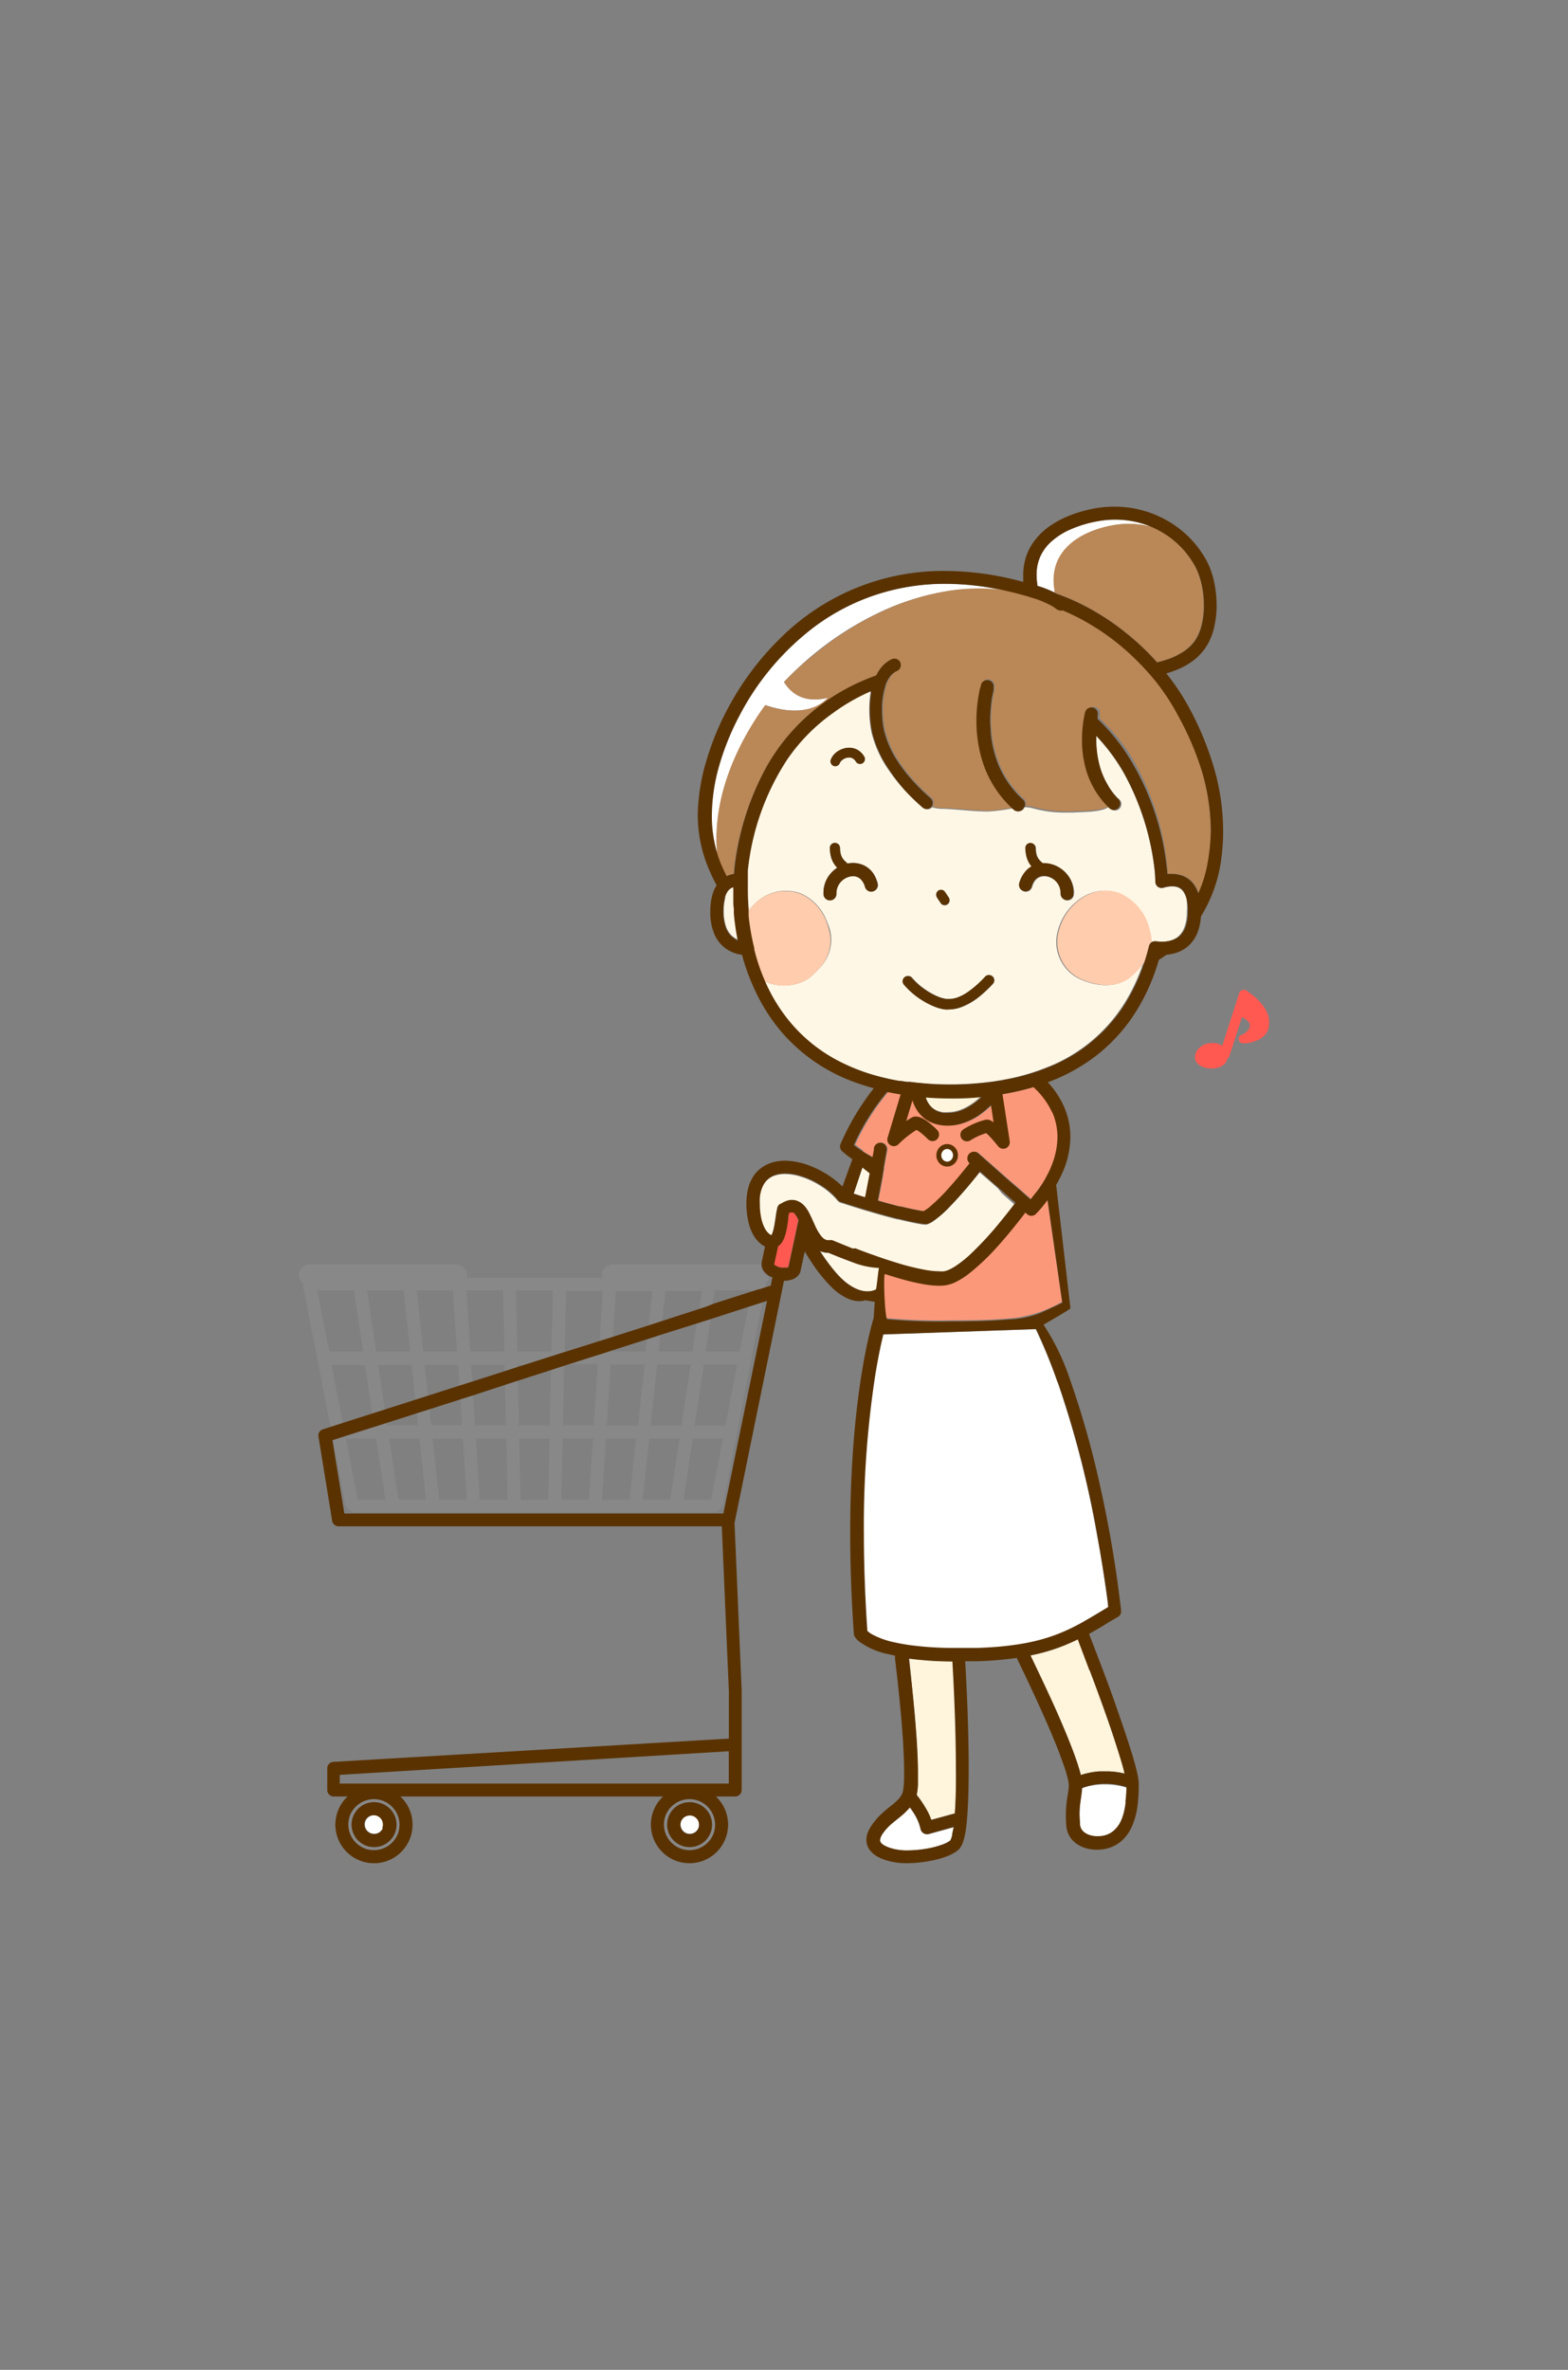
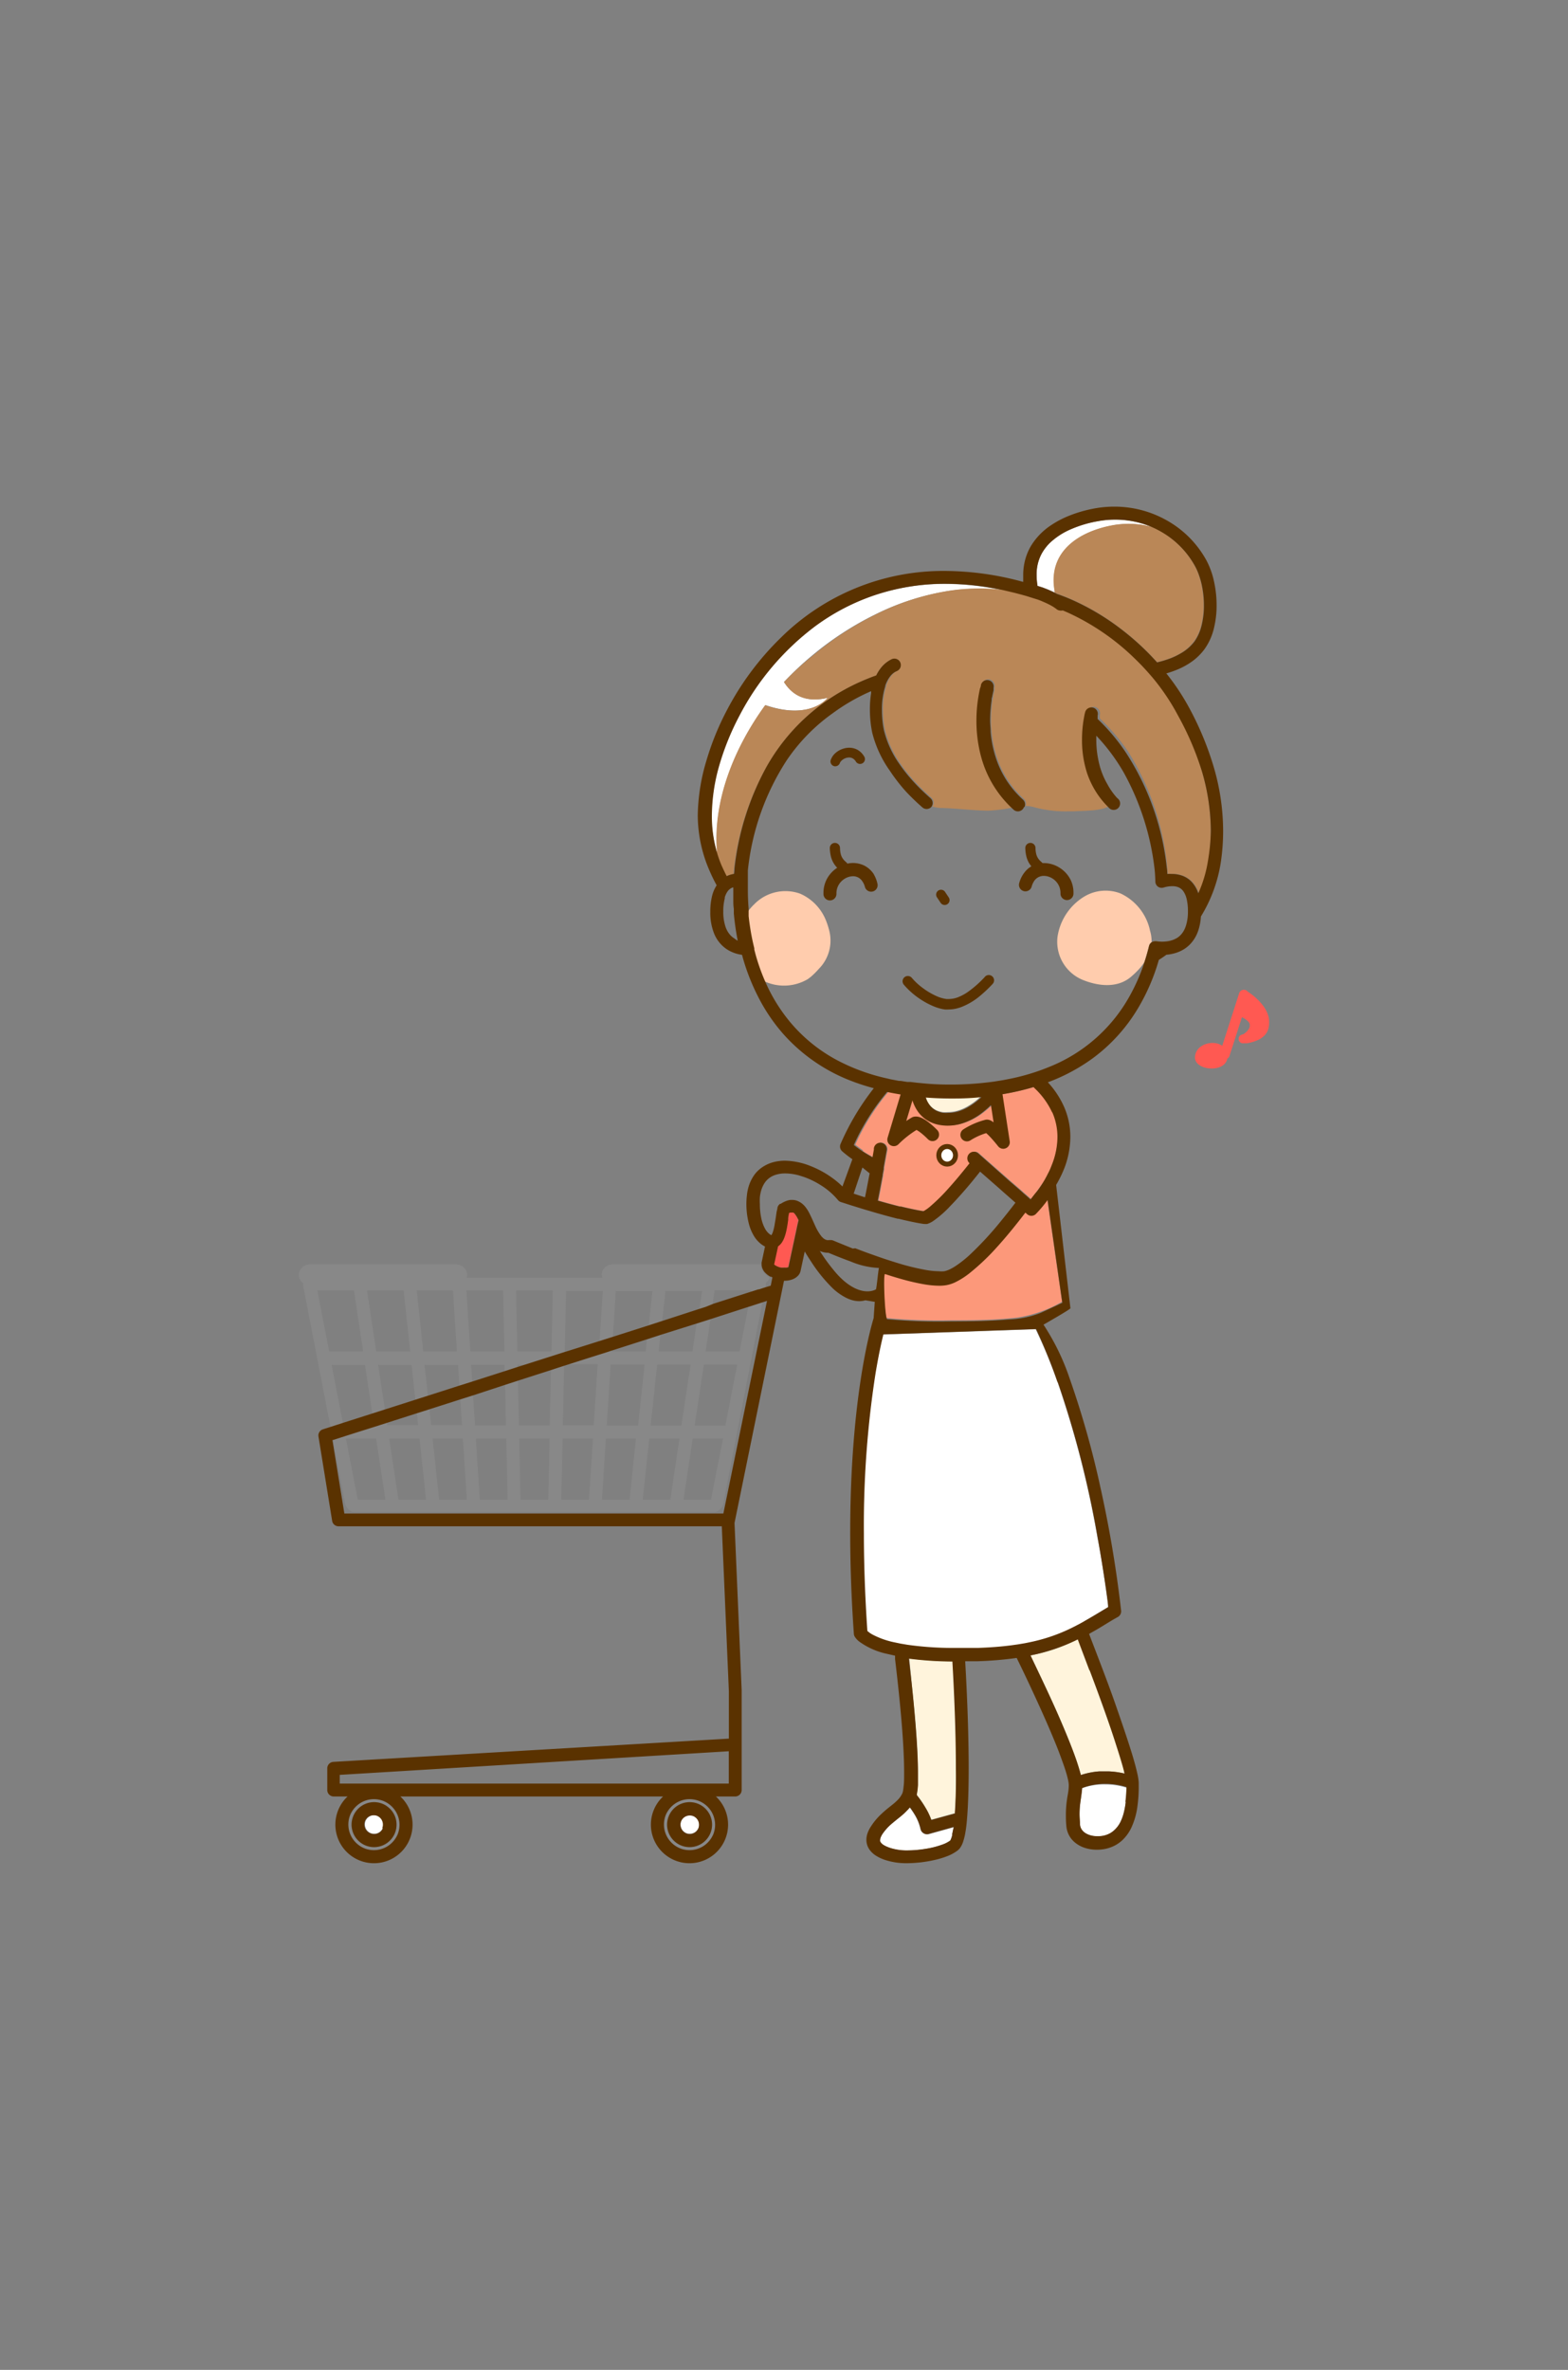
<svg xmlns="http://www.w3.org/2000/svg" viewBox="0 0 180 272">
  <rect x="0" y="0" width="180" height="272" fill="#808080" stroke="none" />
  <defs>
    <style>.cls-1,.cls-21{fill:none;}.cls-2,.cls-6,.cls-7,.cls-8,.cls-9{isolation:isolate;}.cls-3{opacity:0.2;}.cls-3,.cls-5{mix-blend-mode:multiply;}.cls-4{clip-path:url(#clip-path);}.cls-6{fill:#949494;}.cls-7{fill:#666;}.cls-8{fill:#f8f8f8;}.cls-9{fill:#ccc;}.cls-10{fill:#383838;}.cls-11{fill:#fff4dc;}.cls-12{fill:#888;}.cls-13{fill:#ff5952;}.cls-14{fill:#fc987a;}.cls-15{fill:#fff7e6;}.cls-16{fill:#ffccad;}.cls-17,.cls-20{fill:#fff;}.cls-18{fill:#ba8757;}.cls-19{fill:#5a3200;}.cls-20,.cls-21{stroke:#5a3200;}.cls-20{stroke-miterlimit:10;stroke-width:0.57px;}.cls-21{stroke-linecap:round;stroke-linejoin:round;stroke-width:1.5px;}</style>
    <clipPath id="clip-path">
      <rect class="cls-1" x="-197.4" y="-354.52" width="436.76" height="318.17" rx="10" ry="10" />
    </clipPath>
  </defs>
  <title>service02_sbg</title>
  <g class="cls-2">
    <g id="レイヤー_1" data-name="レイヤー 1">
      <g class="cls-3">
        <g class="cls-4">
          <g class="cls-5">
-             <path class="cls-1" d="M72.38,209.19h71.05l-3.73-17.13H76.1Z" />
+             <path class="cls-1" d="M72.38,209.19h71.05l-3.73-17.13Z" />
            <path class="cls-6" d="M71.56,213l0,.16h72.76l0-.16Z" />
            <path class="cls-6" d="M67,192.06,54.09,251.27a4.75,4.75,0,0,0,2.6.63,4.35,4.35,0,0,0,2.7-.71c0-.05,0-.11,0-.16l12.83-59Z" />
            <path class="cls-6" d="M156.39,251c0,.05,0,.11,0,.16a4.35,4.35,0,0,0,2.7.71,4.75,4.75,0,0,0,2.6-.63l-12.88-59.21h-5.27Z" />
            <path class="cls-6" d="M112,175.51H112a1.89,1.89,0,0,1-1.6,1.31c-.06,0-6.58.68-13.44,1-12.87.52-16-.74-17.3-1.89a3.13,3.13,0,0,1-.8-1.1H58.54c-.46.76-1.13,3.13-1.13,6.76s.68,6,1.13,6.76h98.73c.46-.76,1.13-3.13,1.13-6.76s-.68-6-1.13-6.76H123.12C120.6,175,116.39,175.34,112,175.51Z" />
            <path class="cls-7" d="M117.9,114a61.12,61.12,0,0,0,11.25-1.38c1-15.87,1.73-31.74,2.08-47.45-3.92.58-7.71,1-11.3,1.36C119.6,82.29,118.92,98.16,117.9,114Z" />
            <path class="cls-8" d="M112.51,171.71c4.59-.2,8.91-.57,11.09-.77.73-5.39,3.29-25.46,5.29-54.35a65.3,65.3,0,0,1-11.24,1.23C115.83,144.64,113.5,164.12,112.51,171.71Z" />
-             <path class="cls-7" d="M97.42,67.66c.39,14.67.76,32.28.87,48.64a62.81,62.81,0,0,0,15.78-1.37c1.05-16.07,1.75-32.13,2.09-48l-3.78.27C106.9,67.5,101.83,67.64,97.42,67.66Z" />
            <path class="cls-8" d="M96.84,174c4.8-.19,9.4-.58,11.67-.79.73-5.39,3.29-25.46,5.29-54.35a67.16,67.16,0,0,1-15.5,1.22c0,1.66,0,3.3,0,4.88,0,17.83-.4,30.53-1.18,37.79a1.89,1.89,0,0,1-1.59,1.66c-.13,0-12.68,2.17-13.15,8.79C83.2,173.58,86.25,174.43,96.84,174Z" />
            <path class="cls-9" d="M105.66,3.62a1.89,1.89,0,0,1-.5,1.53l-5.4,5.73a79.13,79.13,0,0,1,.62,18.2,1.89,1.89,0,0,1-1.21,1.58l-8.05,3a1.89,1.89,0,0,1-2.55-1.77s0-.1,0-.15c.14-1.84.21-3.8.21-5.82A194,194,0,0,0,86.16-2.21a458.66,458.66,0,0,0-3.68,56.4c0,3.07,0,6.19.13,9.33a252.26,252.26,0,0,0,29.58-.14c15.87-1,38.42-4,56.83-12.6-1.93-7-10.49-37.12-21.93-60.11-6.5,1-26.89,4-45.24,4.25C103.77-2.15,105.33.94,105.66,3.62Z" />
            <path class="cls-10" d="M235.51-160.13a113,113,0,0,0-6.18-21.66c-5-13-14.69-31.9-32-48.34-18.33-17.4-40.92-27.95-67.16-31.34h-.09c-14.14-7-28.07-8.37-41.49-3.93-15.41,5.09-25.85,16.56-30.7,22.94-5.82,7.66-15.16,22.95-12.27,39.23a60.24,60.24,0,0,0,3.89,12.55q-.4,1.18-.79,2.37a9.35,9.35,0,0,1-2.19.27c-2,.1-4.82.25-5.67,2.77a58.84,58.84,0,0,0-2.6,14.39c-.08,1.24-.13,2.57-.13,4a53.9,53.9,0,0,0,6.58,26.45C52.87-126,68.16-116,90.18-110.66l-1.49.19c-8.79,1.18-27.9,2.21-32.53,2.45l-22.8-32.12a1.88,1.88,0,0,0-.23-.26,36.82,36.82,0,0,0-3.68-11.18,22.56,22.56,0,0,0-13.6-11.11A34.94,34.94,0,0,0,6.91-164L-4.17-201.33a11.83,11.83,0,0,0,2-3.21h28.7a1.89,1.89,0,0,0,1.89-1.89c0-11-5.73-22.39-17-33.79Q7.59-244.09,2.89-248a209.15,209.15,0,0,0,2.17-31.25c0-4.77-.13-9.84-.42-15.22A1.89,1.89,0,0,0,3-296.22l-16.14-2c-1.33-4.09-2.83-8.38-4.53-12.88a1.89,1.89,0,0,0-2.11-1.19L-37.37-309a1.89,1.89,0,0,0-1.36,1.06,1.89,1.89,0,0,0-.18.8,1.89,1.89,0,0,0,.25.93c.06.1,1.49,2.65,3.63,6.85l-6.57,2.5a44.64,44.64,0,0,0-10.68-9.08,1.89,1.89,0,0,0-2.12.16l-15.33,12.2a1.89,1.89,0,0,0-.71,1.44v0a1.89,1.89,0,0,0,.66,1.43c.06.05,1.74,1.5,4.62,4.24-4.63-1.92-8.3-3.34-10.57-4.2V-392.23a1.89,1.89,0,0,0-1.89-1.89,1.88,1.88,0,0,0-1.32.54,1.88,1.88,0,0,0-1.32-.54,1.89,1.89,0,0,0-1.89,1.89v101.58A374,374,0,0,0-132.64-267c-15.46,8.85-27.8,17.87-36.68,26.82-11.3,11.4-17,22.77-17,33.79a1.89,1.89,0,0,0,.55,1.33,1.89,1.89,0,0,0,1.33.55h73.67a36.23,36.23,0,0,0,31.85,19,36.23,36.23,0,0,0,31.85-19h23.17a11.9,11.9,0,0,0,8.38,6.91l10.83,36.5a6.45,6.45,0,0,0-1,1.1A5.71,5.71,0,0,0-7-156.69a4.27,4.27,0,0,0,.05.67,5.39,5.39,0,0,0,2,3.21,4.14,4.14,0,0,0-1.16,2.91q0,.14,0,.29a4.91,4.91,0,0,0,2.49,4,3.62,3.62,0,0,0-1.21,2.33,5.43,5.43,0,0,0,0,.67,4.56,4.56,0,0,0,1.1,3,6.41,6.41,0,0,0,2.51,1.7,3.62,3.62,0,0,0-.11.85,4.29,4.29,0,0,0,.08.84c.58,2.9,3.25,4,5.32,4.71L8.41-116.9c1.19,4,4.64,6.4,7.85,5.44a5.15,5.15,0,0,0,2.58-1.79c7.37,11.47,20,28.75,30.94,32.61,5.93,2.08,24.09,2,37.91,1.66-3,22.94-2.29,51.13-1.9,61.4l-1.07,0a1.89,1.89,0,0,0-1.82,1.89v8.18a1.88,1.88,0,0,0,.08.52,452.44,452.44,0,0,0-4.11,72.3,1.89,1.89,0,0,0,1.73,1.82c.08,0,5.11.41,13,.48.4,15.21.79,33.6.88,50.46h0q0,3.56,0,6.88c0,16.58-.34,28.65-1,36-3.59.79-12.65,3.41-14.57,10H58.06c-4.22,0-4.43,8.77-4.43,10.53s.21,10.53,4.43,10.53h5L50.29,251a1.9,1.9,0,0,0,0,.4c0,2.46,2.71,4.25,6.45,4.25,3.59,0,6.22-1.64,6.43-3.95L70.7,216.9h74.4l7.58,34.83c.21,2.3,2.85,3.95,6.43,3.95a9.09,9.09,0,0,0,4.09-.9,3.86,3.86,0,0,0,2.36-3.34,1.9,1.9,0,0,0,0-.4l-12.83-59h5c4.22,0,4.43-8.77,4.43-10.53S162,171,157.74,171H127.4c.83-6.25,3.46-27.12,5.43-56.67,1.11-16.63,1.84-33.25,2.19-49.72,12.31-2,25.52-5.45,37.07-11.08a1.89,1.89,0,0,0,1-2.17c0-.16-4.38-16.68-11.21-35.37a267.47,267.47,0,0,0-11.28-26.79,1.88,1.88,0,0,0,.06-1.26l-2.26-7.47a1.89,1.89,0,0,0-1.45-1.3c-1.8-7.25-3.49-16.14-3.6-16.75-.48-3.46-4.16-30.63-4.17-32.56l-.19.72a2.87,2.87,0,0,0,.08-.71,2.18,2.18,0,0,0-.5-1.53s-.13-.13-.34-.38c-.62-16.18-.44-30.54-.29-37.26a99.45,99.45,0,0,0,15.51-3.83,92.21,92.21,0,0,0,14.36-6.17,1.88,1.88,0,0,0,.33,0l.59-.11a12.43,12.43,0,0,0,6.16,5.9,10.18,10.18,0,0,0,1.9.55,16,16,0,0,0,1.48,16.31A47,47,0,0,0,185-89a17.69,17.69,0,0,0-.29,3.17q0,.38,0,.77c.32,7.4,4.9,9.5,9.95,10.81-1.53,2.39-3.33,5.22-3.33,8.46a8.85,8.85,0,0,0,.63,3.26c2.12,5.42,10.26,5.91,14.74,5.35,4.68-.59,8.7-4,11-9.31A17.56,17.56,0,0,0,219.07-73a9.63,9.63,0,0,0-.23-2.22,13,13,0,0,0-1.27-3.33c2.45-.9,5-2.94,6.93-6.68a17,17,0,0,0,1.67-7.93,33.39,33.39,0,0,0-.4-4.95,14.92,14.92,0,0,0-3.59-8.16c6.82-3.87,10.83-13,10.87-20.7,0,0,0-.08,0-.13,0-13-8.73-22.69-21.47-24.17a76.13,76.13,0,0,0,3.77-7.07c3.69,3.21,11.83,9.83,17.28,10.94a2.52,2.52,0,0,0,2.45-.88C236.41-149.82,236.55-153.82,235.51-160.13ZM48-142.28q-.88-1.56-1.6-3.13a30.25,30.25,0,0,0,10.64-8.39,1.64,1.64,0,0,0-.23-2.3,1.64,1.64,0,0,0-2.3.23,27.42,27.42,0,0,1-9.37,7.45,52.36,52.36,0,0,1-3.24-18.49c0-1.28,0-2.49.11-3.61A57,57,0,0,1,44.4-184a8.29,8.29,0,0,1,2.33-.31c1.89-.1,4.49-.23,5.43-2.43l.06-.17c4.5-14.13,10.62-25.66,18.18-34.25A56.06,56.06,0,0,1,86.6-234a139.83,139.83,0,0,0,3.91,23.2,93,93,0,0,0,10.57,25.65,62.09,62.09,0,0,0,7.13,9.43,1.88,1.88,0,0,0-.25,1.45,1.89,1.89,0,0,0,1.35,1.39,1.88,1.88,0,0,0,.92,0c1.1-.25,4.33-.55,6,1.1s1.49,5.08,1,7.61c-.75,3.7-2.24,6.14-4.42,7.27-3.32,1.71-7.4,0-7.44-.07l-.28-.1a1.89,1.89,0,0,0-2.21,1.05,1.88,1.88,0,0,0,.95,2.49,15,15,0,0,0,4.74,1.11A89.43,89.43,0,0,0,111.44-127a88.13,88.13,0,0,0,5.47,15.28,89.31,89.31,0,0,1-21.44-1.66s-.37-.07-.37-.07l-.25-.05-.58-.11C71.61-118.42,56-128.07,48-142.28ZM8.77-237.54c9.9,10,15.23,19.81,15.86,29.23H-1.2c0-.3,0-.6,0-.9q0-.13,0-.26a11.78,11.78,0,0,0-4.31-8.88c1.78-3.55,5.2-11.63,7.66-25.29Q5.75-240.59,8.77-237.54Zm-29.44-70.74q2.17,5.82,3.9,11.16a1.89,1.89,0,0,0-.09.58,1.89,1.89,0,0,0,0,.39c.07.32,4.88,23.64,4.88,46.26q0,1.63,0,3.24c-.41-2.84-1-5.76-1.7-8.7v-.09C-17.1-277-22.55-292-29.88-300a1.89,1.89,0,0,0-1.54-.61c-1.08-2.12-2-3.85-2.69-5.11Zm-45,16.26,12.55-10a41.23,41.23,0,0,1,7.68,6.59l-4.86,1.85a1.89,1.89,0,0,0-1.12,1.16,1.89,1.89,0,0,0-.1.61,1.89,1.89,0,0,0,.28,1,271.61,271.61,0,0,1,15.34,30.48q-2.13-2.58-4.19-5c-5.87-9.42-12-17.53-17-20.5a1.89,1.89,0,0,0-2,0C-61.95-288.64-64.21-290.74-65.63-292ZM-78.94-189.31a32.43,32.43,0,0,1-27.48-15.24h55A32.43,32.43,0,0,1-78.94-189.31Zm-103.57-19c.63-9.41,6-19.24,15.86-29.23,8.63-8.7,20.68-17.51,35.84-26.19a368.79,368.79,0,0,1,51.87-24.08c1.87.68,7.88,2.92,16.1,6.44l-4.34,5.17q-6.74-2.67-11.85-2.14a1.89,1.89,0,0,0-1.55,1.16l-8,19.53a1.88,1.88,0,0,0-.14.71,1.89,1.89,0,0,0,.27,1,1.89,1.89,0,0,0,1.43.91,34.15,34.15,0,0,1,3.75.71l-3,8.87c-1.79.11-3.62.27-5.47.52a1.89,1.89,0,0,0-1.64,1.84L-93.76-225a1.89,1.89,0,0,0,.68,1.49,1.89,1.89,0,0,0,1.59.4,103.08,103.08,0,0,1,24.67-1.28c12.07.8,28.91,4.19,41.94,15.63,0,.16,0,.31,0,.47Zm109.68-58.27c.22.19,12,10.41,23.63,21.72-8.24-5.53-18.54-10.66-29.89-12.28-2.12-.62-3.85-1-5.12-1.27l6.66-16.23a22.09,22.09,0,0,1,7.78,1.51L-73-269.22a1.88,1.88,0,0,0-.44,1.21A1.88,1.88,0,0,0-72.83-266.58Zm-15.47,29.31a1.89,1.89,0,0,0,1.46.83,94.65,94.65,0,0,1,20.59,4.23,114.45,114.45,0,0,1,16.78,6.74,91.85,91.85,0,0,0-17.21-2.71,109.88,109.88,0,0,0-23.27,1l.27-14.17c.68-.07,1.37-.14,2.05-.19l-.9,2.65a1.88,1.88,0,0,0-.1.61A1.89,1.89,0,0,0-88.29-237.27Zm67.18,28.22v-.54a2,2,0,0,0-.61-1.43,115.19,115.19,0,0,0-43.53-24.83A105.69,105.69,0,0,0-84.17-240l4.56-13.4c15.13,2.15,28.43,11,37,18.2a113.72,113.72,0,0,1,15.79,16,1.89,1.89,0,0,0,2.49.46,1.89,1.89,0,0,0,.9-1.61,1.88,1.88,0,0,0-.19-.83c-5.89-12-38.09-40.69-45.35-47.06l11.29-13.45c4.09,3.1,11.06,11.31,22.36,32.05,7.64,14,13.63,27.19,13.69,27.33a1.89,1.89,0,0,0,2.39,1A1.89,1.89,0,0,0-18-223.07a1.89,1.89,0,0,0-.09-.56c-11.1-35.46-24.73-60.29-28.73-67.21l15-5.7c15.63,18.84,17.3,70.52,17.31,71a1.89,1.89,0,0,0,1.67,1.82,1.89,1.89,0,0,0,2-1.39c2-7.47,2.68-16.25,2.68-25.06,0-18.67-3.21-37.46-4.49-44.22L.95-292.67q.34,7,.34,13.53a186.81,186.81,0,0,1-3.95,40.35c-2.7,12.13-6,18.42-6.9,20.06a1.88,1.88,0,0,0-.25.93,1.89,1.89,0,0,0,.92,1.62,8.05,8.05,0,0,1,3.94,6.77q0,.09,0,.18a8,8,0,0,1-2.25,5.59,8,8,0,0,1-5.67,2.49A8.1,8.1,0,0,1-21.12-209.05Zm9.56,11.6a11.75,11.75,0,0,0,4.19-1.35L3-163.82a20.33,20.33,0,0,0-4.34.87Zm14,60.56a2.4,2.4,0,0,1,.41-.08c1.38.15,2.74.2,3.9.24l1.22,0h.08l.23,0h.12a1.89,1.89,0,0,0,1.95-1.76s0-.08,0-.13a1.89,1.89,0,0,0-1.7-1.88l-.39,0-1-.1A23.53,23.53,0,0,0,3-140.77c-1.67-.21-3.29-.59-3.91-1.31a.79.79,0,0,1-.2-.57,1.68,1.68,0,0,1,0-.21s.49-.58,3.06-.72c.53,0,1.08,0,1.63,0,1.69.18,3.31.24,4.55.28l.49,0a1.88,1.88,0,0,0,1.94-1.78s0-.07,0-.1a1.9,1.9,0,0,0-1.76-1.88l-1-.08c-1.11-.09-2.48-.19-3.89-.22a24.5,24.5,0,0,1-2.76-.44c-1-.23-3.42-.9-3.49-2,0,0,0,0,0-.07a.41.41,0,0,1,.15-.36c.19-.18,1-.71,3.37-.85l2.16,0,1.5,0c1.42.1,2.73.27,3.65.38l.64.08A1.88,1.88,0,0,0,11.23-152a1.88,1.88,0,0,0,0-.42A1.89,1.89,0,0,0,10-154.25a19,19,0,0,0-5.21-.57,32.62,32.62,0,0,0-3.6-.06,10.92,10.92,0,0,1-3.12-.37c-.79-.58-1.22-1-1.27-1.36a.51.51,0,0,1,0-.08,2.25,2.25,0,0,1,.51-1.13c2.14-2.95,12.36-2.88,17.39-1.28,8.15,2.59,12.83,8.72,14.75,19.56L15.75-128.28a8.64,8.64,0,0,1-1.84-.84,12.45,12.45,0,0,1-2.35-2.07A12.08,12.08,0,0,0,7-134.53l-1.16-.39C4.1-135.48,2.74-136,2.48-136.89Zm13.59,21a1.6,1.6,0,0,1-.89.81c-1,.3-2.54-.82-3.16-2.9L8.9-128.5a15.42,15.42,0,0,0,3,2.6l.64.36a1.89,1.89,0,0,0,0,1.89c.21.38,1.63,2.92,3.9,6.6A3.43,3.43,0,0,1,16.07-115.88ZM51-84.19c-13.39-4.7-30.6-33.35-34.4-39.93L31.46-136.3,53.69-105a1.89,1.89,0,0,0,1.63.79c1,0,23.72-1.17,33.87-2.53,15.4-2.06,18.61,0,18.64.05l-.18-.17a2,2,0,0,0,1.11.53h.1c3.74,1.46,6.63,7.35,6.63,14.15,0,7.86-3.86,14.5-8.43,14.5A5.9,5.9,0,0,1,103-79.57l1.67-.09a1.89,1.89,0,0,0,1.78-2,1.89,1.89,0,0,0-1.57-1.75,1.89,1.89,0,0,0-.42,0C92.13-82.74,58.58-81.54,51-84.19ZM90-1.93c2.91,5.82,5.66,13,5.7,13.12a1.88,1.88,0,0,0,.29.5,77.54,77.54,0,0,1,.82,11.37c0,2-.07,3.51-.13,4.49L92.5,29.12q.06-1.6.06-3.27A192.08,192.08,0,0,0,90-1.93Zm8.13,9a129.36,129.36,0,0,0-6.42-13.8l.13-.17a1.89,1.89,0,0,0,.27-1.57l-1.06-3.85C94.28-9,100.56-1.65,101.75,3.26ZM95.89-12.7c19.23.33,42.92-3.14,49.37-4.15L146.41-13c-6.81,1-28.76,4.17-47.29,4.2C98-10.28,96.86-11.61,95.89-12.7ZM86.68-9.54v-4.29h.09l1.15,4.18Zm27.38,124.47a62.81,62.81,0,0,1-15.78,1.37c-.1-16.36-.48-34-.87-48.64,4.41,0,9.48-.16,14.95-.5l3.78-.27C115.81,82.8,115.11,98.86,114.06,114.93ZM95.54,164.42a1.89,1.89,0,0,0,1.59-1.66c.79-7.26,1.18-20,1.18-37.79,0-1.58,0-3.22,0-4.88a67.16,67.16,0,0,0,15.5-1.22c-2,28.88-4.56,49-5.29,54.35-2.27.21-6.87.6-11.67.79-10.59.43-13.64-.42-14.45-.79C82.86,166.59,95.41,164.44,95.54,164.42ZM59.41,251c0,.05,0,.11,0,.16a4.35,4.35,0,0,1-2.7.71,4.75,4.75,0,0,1-2.6-.63L67,192.06h5.27Zm84-41.83H72.38l3.73-17.13h63.6Zm-71.91,3.93,0-.16h72.69l0,.16Zm90.19,38.15a4.75,4.75,0,0,1-2.6.63,4.35,4.35,0,0,1-2.7-.71c0-.05,0-.11,0-.16l-12.83-59h5.27Zm-4.44-76.49c.46.76,1.13,3.13,1.13,6.76s-.68,6-1.13,6.76H58.54c-.46-.76-1.13-3.13-1.13-6.76s.68-6,1.13-6.76H78.82a3.13,3.13,0,0,0,.8,1.1c1.3,1.15,4.43,2.41,17.3,1.89,6.86-.27,13.37-.95,13.44-1a1.89,1.89,0,0,0,1.6-1.31H112c4.36-.17,8.58-.51,11.09-.73Zm-33.66-3.83c-2.18.2-6.51.57-11.09.77,1-7.59,3.32-27.07,5.14-53.88a65.3,65.3,0,0,0,11.24-1.23C126.9,145.48,124.33,165.55,123.6,170.95Zm5.55-58.28A61.12,61.12,0,0,1,117.9,114c1-15.88,1.7-31.75,2-47.48,3.59-.34,7.38-.78,11.3-1.36C130.89,80.93,130.19,96.8,129.16,112.66Zm17.93-122c11.44,23,20,53.07,21.93,60.11-18.42,8.59-41,11.6-56.83,12.6a252.26,252.26,0,0,1-29.58.14c-.08-3.14-.13-6.26-.13-9.33a458.66,458.66,0,0,1,3.68-56.4,194,194,0,0,1,2.62,28.15c0,2-.06,4-.21,5.82q0,.07,0,.15a1.89,1.89,0,0,0,2.55,1.77l8.05-3a1.89,1.89,0,0,0,1.21-1.58,79.13,79.13,0,0,0-.62-18.2l5.4-5.73a1.89,1.89,0,0,0,.5-1.53c-.33-2.68-1.9-5.76-3.82-8.68C120.2-5.36,140.58-8.3,147.09-9.31ZM139.6-37v.09c.09.5,1.73,9.17,3.55,16.58C134.25-19,108-15.45,89.81-16.72a1.87,1.87,0,0,0-.22-.3c-.15-3.87-.36-11-.36-19.65,0-12.69.47-28.66,2.3-42.42,2.52-.08,4.82-.18,6.76-.26,2.2,3.39,5.3,5.47,8.78,5.47,6.84,0,12.2-8,12.2-18.27,0-6.72-2.31-12.49-5.82-15.66q3.73,0,7.26-.39H121c1.65,2.39,4.4,8,7,20.45,2.41,11.51,6,16.61,7.42,18.26.11,1.74.6,5.69,1.89,15.51C138.39-45.85,139.49-37.8,139.6-37Zm-4.2-33.24a1.93,1.93,0,0,1,0-.2c0,.09,0,.19,0,.31C135.42-70.18,135.41-70.22,135.41-70.26Zm-1.2-9.38a61.87,61.87,0,0,1-2.49-8.87c-2.1-10-4.32-16-6.24-19.63a85.44,85.44,0,0,0,8.67-.61c-.07,3.14-.14,7.72-.14,13.23C134-90.81,134.07-85.42,134.21-79.64Zm18-37.05A90,90,0,0,1,121-112,82.27,82.27,0,0,1,115.06-128a86.2,86.2,0,0,1-2.77-21.46q0-1.58.06-3.2a10.16,10.16,0,0,0,2.15-.8c3.26-1.67,5.42-5,6.41-9.89,1-5,.34-8.77-2.06-11.09a8.44,8.44,0,0,0-4.53-2.17,12.48,12.48,0,0,0-1.94-.17,57,57,0,0,1-8.08-10.27,89.12,89.12,0,0,1-10.13-24.57,137.69,137.69,0,0,1-4.06-26.21c-.15-2.74-.15-4.36-.15-4.41a1.89,1.89,0,0,0-1.88-1.9,1.88,1.88,0,0,0-.87.21,1.89,1.89,0,0,0-1,1.67c0,.19,0,1.71.13,4.22a59.31,59.31,0,0,0-18.75,14.46c-6.41,7.28-11.81,16.52-16.1,27.55a48.59,48.59,0,0,1-2.13-7.83,31.84,31.84,0,0,1-.48-5.31c-.08-9.58,4-18.57,8-25.14,1.39-2.25,2.78-4.22,4-5.83,4.59-6,14.44-16.87,28.88-21.64,11.17-3.69,22.78-3,34.62,1.9q2.18.91,4.36,2c.28.45.7,1.16,1.24,2.15,2.19,4,6.38,12.4,11.4,26.7,6.76,19.24,16.43,53.3,24.32,106.62A88.59,88.59,0,0,1,152.25-116.69Zm24.06-.33a8.21,8.21,0,0,1-3.8-3.38,67.11,67.11,0,0,0,14.08-6.16l1-.59A5.29,5.29,0,0,1,189-123.2c-.27,1.81-2,3.6-5.11,5.18S178.42-116.19,176.31-117Zm5.06,18.21A12.46,12.46,0,0,1,179-106a14.23,14.23,0,0,1,2-7,17.26,17.26,0,0,0,4.62-1.65A20.22,20.22,0,0,0,189-116.8c3.47.74,7.79,2.92,10.46,8.83a24.66,24.66,0,0,1,2,10.19,42.77,42.77,0,0,1-2.63,14C195.26-85.65,187-90.7,181.37-98.81Zm28.27-48.82a20.76,20.76,0,0,1,14.23,6.23A20.34,20.34,0,0,1,229.27-127c0,7.3-4.36,16.43-11.3,18.43a1.89,1.89,0,0,0-1.36,1.64,1.89,1.89,0,0,0,1,1.86c2.92,1.48,4,4.9,4.39,7.52.68,4.51.37,8.16-.88,10.56-2.18,4.18-5.05,5.42-7.17,5.2l-.45-.07a1.89,1.89,0,0,0-2.24,1.46,1.87,1.87,0,0,0,0,.48,1.89,1.89,0,0,0,1.49,1.76c1,.21,1.89,1.64,2.42,3.82a12.22,12.22,0,0,1-.89,6.33c-1.7,3.88-4.43,6.39-7.55,7l-.5.08c-3.79.47-9.64-.14-10.76-3a5.1,5.1,0,0,1-.36-1.88c0-2.18,1.35-4.29,2.76-6.49.48-.74,1-1.51,1.39-2.27a1.89,1.89,0,0,0,.24-.92,1.88,1.88,0,0,0-.16-.77,1.89,1.89,0,0,0-1.3-1.07c-6.29-1.45-9.33-2.39-9.57-7.91q0-.32,0-.63c0-.06,0-.12,0-.18a55.37,55.37,0,0,0,10.61,6.62,1.89,1.89,0,0,0,2.48-.94c.3-.65,7.26-16.11,1.34-29.19a18.38,18.38,0,0,0-11.1-10.4,7.67,7.67,0,0,0,1-2.78,8.81,8.81,0,0,0-2-6.5,70.46,70.46,0,0,0,18.38-18.32l.09-.13Zm22.69-3.73c-5.17-1.75-13.42-8.72-16.35-11.45a1.89,1.89,0,0,0-1.68-.46,1.89,1.89,0,0,0-1.34,1.1,67.52,67.52,0,0,1-28.12,32.26,61.84,61.84,0,0,1-15.45,6.45c-7.95-53.54-17.7-87.8-24.53-107.16-4.9-13.92-9-22.3-11.31-26.55,20.54,3.28,38.75,11.22,54.18,23.64a123.64,123.64,0,0,1,32.12,39.89,128.83,128.83,0,0,1,10.88,28.86A54.49,54.49,0,0,1,232.41-153,12.56,12.56,0,0,1,232.32-151.36Z" />
            <path class="cls-9" d="M96.71,27.54c.06-1,.13-2.52.13-4.49A77.54,77.54,0,0,0,96,11.69a1.88,1.88,0,0,1-.29-.5c0-.1-2.8-7.3-5.7-13.12a192.08,192.08,0,0,1,2.53,27.79q0,1.66-.06,3.27Z" />
            <path class="cls-9" d="M91.09-12.32l1.06,3.85a1.89,1.89,0,0,1-.27,1.57l-.13.17a129.36,129.36,0,0,1,6.42,13.8l3.59-3.8C100.56-1.65,94.28-9,91.09-12.32Z" />
          </g>
        </g>
      </g>
      <polygon class="cls-1" points="79.51 165.11 78.45 172.12 81.62 172.12 82.98 165.11 79.51 165.11" />
-       <polygon class="cls-1" points="40.62 148.11 36.42 148.11 37.78 155.13 41.68 155.13 40.62 148.11" />
      <polygon class="cls-1" points="47.85 162.18 44.41 163.28 44.46 163.62 48 163.62 47.85 162.18" />
      <polygon class="cls-1" points="41.9 156.61 38.07 156.61 39.37 163.33 42.75 162.25 41.9 156.61" />
      <polygon class="cls-1" points="43.18 165.11 39.72 165.11 41.07 172.12 44.24 172.12 43.18 165.11" />
      <polygon class="cls-1" points="82.07 148.11 81.82 149.75 86.22 148.34 86.27 148.11 82.07 148.11" />
      <polygon class="cls-1" points="81.02 155.13 84.91 155.13 85.9 150.01 81.58 151.39 81.02 155.13" />
      <polygon class="cls-1" points="142.79 116.38 142.79 116.38 142.79 116.38 142.79 116.38" />
      <polygon class="cls-1" points="74.86 148.11 70.65 148.11 70.31 153.43 74.44 152.11 74.86 148.11" />
      <polygon class="cls-1" points="48.58 155.13 52.49 155.13 52.04 148.11 47.83 148.11 48.58 155.13" />
      <polygon class="cls-1" points="52.75 159.05 52.59 156.61 48.74 156.61 49.13 160.21 52.75 159.05" />
      <polygon class="cls-1" points="47.25 156.61 43.41 156.61 44.19 161.79 47.68 160.67 47.25 156.61" />
      <polygon class="cls-1" points="75.45 156.61 74.69 163.62 78.23 163.62 79.29 156.61 75.45 156.61" />
      <polygon class="cls-1" points="73.2 163.62 73.95 156.61 70.1 156.61 69.65 163.62 73.2 163.62" />
      <polygon class="cls-1" points="63.31 155.13 63.46 148.11 59.24 148.11 59.39 155.13 63.31 155.13" />
      <polygon class="cls-1" points="57.9 155.13 57.75 148.11 53.53 148.11 53.98 155.13 57.9 155.13" />
      <polygon class="cls-1" points="80 151.9 75.81 153.24 75.61 155.13 79.51 155.13 80 151.9" />
      <polygon class="cls-1" points="57.95 157.39 57.93 156.61 54.08 156.61 54.21 158.58 57.95 157.39" />
      <polygon class="cls-1" points="142.62 116.52 142.62 116.52 142.62 116.52 142.62 116.52" />
      <polygon class="cls-1" points="80.57 148.11 76.36 148.11 75.98 151.62 80.25 150.26 80.57 148.11" />
      <polygon class="cls-1" points="60.37 156.61 59.42 156.61 59.43 156.91 60.37 156.61" />
      <polygon class="cls-1" points="65.02 155.13 68.79 153.92 69.16 148.11 64.94 148.11 64.79 155.13 65.02 155.13" />
      <polygon class="cls-1" points="64.61 163.62 68.16 163.62 68.61 156.61 65.25 156.61 64.76 156.77 64.61 163.62" />
      <polygon class="cls-1" points="74.11 155.13 74.26 153.73 70.2 155.03 70.2 155.13 74.11 155.13" />
      <polygon class="cls-1" points="79.73 163.62 83.27 163.62 84.62 156.61 80.79 156.61 79.73 163.62" />
      <polygon class="cls-1" points="59.6 165.11 59.75 172.12 62.94 172.12 63.09 165.11 59.6 165.11" />
      <polygon class="cls-1" points="64.58 165.11 64.43 172.12 67.61 172.12 68.06 165.11 64.58 165.11" />
      <polygon class="cls-1" points="74.53 165.11 73.78 172.12 76.95 172.12 78.01 165.11 74.53 165.11" />
      <polygon class="cls-1" points="69.55 165.11 69.1 172.12 72.28 172.12 73.04 165.11 69.55 165.11" />
      <polygon class="cls-1" points="49.66 165.11 50.41 172.12 53.59 172.12 53.14 165.11 49.66 165.11" />
      <polygon class="cls-1" points="44.69 165.11 45.74 172.12 48.91 172.12 48.16 165.11 44.69 165.11" />
      <path class="cls-1" d="M87.52,149.49,83,172.72a1.44,1.44,0,0,1-.91.89H40.58a1.44,1.44,0,0,1-.91-.89l-1.44-7.46-.07,0,1.37,8.43H83l5-24.38Z" />
      <polygon class="cls-1" points="54.63 165.11 55.08 172.12 58.27 172.12 58.12 165.11 54.63 165.11" />
      <polygon class="cls-1" points="49.29 161.72 49.5 163.62 53.04 163.62 52.85 160.58 49.29 161.72" />
      <polygon class="cls-1" points="63.12 163.62 63.26 157.25 59.46 158.46 59.57 163.62 63.12 163.62" />
      <polygon class="cls-1" points="54.31 160.11 54.53 163.62 58.08 163.62 57.98 158.94 54.31 160.11" />
      <polygon class="cls-1" points="39.05 204.71 83.66 204.71 83.66 201.04 39.05 203.67 39.05 204.71" />
      <polygon class="cls-1" points="46.33 148.11 42.13 148.11 43.18 155.13 47.09 155.13 46.33 148.11" />
      <path class="cls-1" d="M88.1,147a1.29,1.29,0,0,1-.2.18.74.74,0,0,1,0,.29l-.06.32.55-.17.19-.95-.14-.07-.08,0,0,.11A1.17,1.17,0,0,1,88.1,147Z" />
      <path class="cls-11" d="M105.08,197.84c.18,2.24.28,4.14.28,5.61q0,.78,0,1.4a8.05,8.05,0,0,1-.13,1.07l0,.09a12.18,12.18,0,0,1,1,1.45,7.63,7.63,0,0,1,.67,1.4l2.73-.75c.1-1.41.15-3.17.15-5.18,0-3.5-.14-7.75-.4-12.26a40.29,40.29,0,0,1-5-.33C104.64,193.07,104.9,195.62,105.08,197.84Z" />
      <path class="cls-11" d="M118.28,190c1.23,2.53,2.31,4.85,3.2,6.88s1.58,3.75,2.05,5.1c.23.68.41,1.26.53,1.75a8.84,8.84,0,0,1,2.1-.42l.72,0h.43a9.56,9.56,0,0,1,1.77.25L129,203c-.21-.77-.5-1.75-.88-2.89-.75-2.27-1.8-5.19-3-8.45-.43-1.14-.88-2.33-1.35-3.54l-.26.13A21.38,21.38,0,0,1,118.28,190Z" />
      <path class="cls-11" d="M129.09,203.53h0a9.56,9.56,0,0,0-1.77-.25A9.56,9.56,0,0,1,129.09,203.53Z" />
      <path class="cls-11" d="M106.71,126.81a2.19,2.19,0,0,0,.81.63,2.71,2.71,0,0,0,.7.2,3.84,3.84,0,0,0,.6,0,4.05,4.05,0,0,0,1.11-.16,5.18,5.18,0,0,0,1.05-.44,7.93,7.93,0,0,0,1.63-1.21q-1.49.14-3.11.16h-.61q-1.39,0-2.67-.11l.09.23A2.83,2.83,0,0,0,106.71,126.81Z" />
      <path class="cls-12" d="M80.3,206.71a2.94,2.94,0,1,0,1.29,1.07A2.93,2.93,0,0,0,80.3,206.71Zm1,4.15a2.59,2.59,0,1,1,.44-1.45A2.59,2.59,0,0,1,81.3,210.87Zm-37.23-4.15a2.94,2.94,0,1,0,1.29,1.07A2.93,2.93,0,0,0,44.07,206.71Zm1,4.15a2.59,2.59,0,1,1,.44-1.45A2.59,2.59,0,0,1,45.07,210.87ZM85.9,150l-1,5.12H81l.56-3.73-.79.25-.79.25-.49,3.23H75.61l.2-1.89-.77.25-.77.25-.15,1.39H70.2V155l-.3.1-.46.15-.76.24-1.11.35-2.32.74h3.36l-.45,7H64.61l.15-6.85L64,157l-.75.24-.14,6.37H59.57l-.11-5.16-.74.24-.74.24.1,4.69H54.53l-.23-3.51-.73.23-.73.23.2,3H49.5l-.21-1.91-1.45.46.16,1.45H44.46l-.05-.35-.72.23-.37.12-.35.11-2,.63-1.35.43-.71.23-.19.06-.52.17,1.44,7.46a1.44,1.44,0,0,0,.91.89H82.11a1.44,1.44,0,0,0,.91-.89l4.5-23.22-.81.26ZM41.07,172.12l-1.36-7h3.47l1.06,7Zm4.67,0-1.06-7h3.48l.75,7Zm4.67,0-.75-7h3.48l.45,7Zm4.67,0-.45-7h3.49l.15,7Zm7.86,0H59.75l-.15-7h3.49Zm4.67,0H64.43l.15-7h3.49Zm4.67,0H69.1l.45-7H73Zm-2.63-8.5.45-7H74l-.75,7Zm7.3,8.5H73.78l.75-7H78Zm-2.26-8.5.75-7h3.84l-1.06,7Zm6.93,8.5H78.46l1.06-7H83Zm1.65-8.5H79.74l1.06-7h3.83Zm4.63-17.34-.18-.17a1.54,1.54,0,0,1-.32-.54,1.25,1.25,0,0,1-.07-.4s0,0,0-.06l-.29,0H70.42a1.54,1.54,0,0,0-.46.07,1.35,1.35,0,0,0-.6.38,1.17,1.17,0,0,0-.21.33,1.09,1.09,0,0,0,0,.76H53.57a1.1,1.1,0,0,0,.05-.34,1.11,1.11,0,0,0-.14-.54,1.2,1.2,0,0,0-.24-.3,1.37,1.37,0,0,0-.46-.27,1.53,1.53,0,0,0-.52-.09H35.66a1.54,1.54,0,0,0-.46.07,1.35,1.35,0,0,0-.6.38,1.17,1.17,0,0,0-.21.33,1.1,1.1,0,0,0,.06,1,1.2,1.2,0,0,0,.24.3l.11.09a.74.74,0,0,0,0,.29l3.15,16.27.71-.23.71-.23-1.3-6.72H41.9l.85,5.64.72-.23.72-.23-.78-5.18h3.84l.44,4.06.72-.23.72-.23-.39-3.6h3.85l.16,2.44.73-.23.73-.23-.13-2h3.85l0,.78.74-.24.74-.24v-.3h1l2.32-.74.6-.19.75-.24.75-.24.23-.07h-.23l.15-7h4.22l-.37,5.81.76-.24.76-.24.34-5.32h4.21l-.43,4,.77-.25.77-.25.38-3.51h4.21l-.32,2.14L81,150l.79-.25.25-1.64h4.2l0,.23.72-.23.08,0,.55-.18.26-.08.06-.32a.74.74,0,0,0,0-.29,1.29,1.29,0,0,0,.2-.18,1.17,1.17,0,0,0,.21-.33l0-.11A2.54,2.54,0,0,1,87.89,146.29Zm-50.11,8.84-1.36-7h4.2l1.06,7Zm5.4,0-1.06-7h4.21l.75,7Zm5.4,0-.75-7H52l.45,7Zm5.4,0-.45-7h4.22l.15,7Zm9.32,0H59.39l-.15-7h4.22Z" />
      <path class="cls-13" d="M145.58,116.54a3.73,3.73,0,0,0-.59-1.12,6.59,6.59,0,0,0-1.14-1.16,6.71,6.71,0,0,0-.61-.44l0,0a.57.57,0,0,0-1,.21l-1.93,6c-1-.72-3.07-.22-3.13,1.31s3.39,1.86,3.71.16a.57.57,0,0,0,.25-.31l1.43-4.44a2.93,2.93,0,0,1,.51.31,1.46,1.46,0,0,1,.3.3.72.72,0,0,1,.08.14.47.47,0,0,1,0,.13s0,0,0,.05a.64.64,0,0,1,0,.19,1.13,1.13,0,0,1-.17.32,1.92,1.92,0,0,1-.27.3l-.21.16a.79.79,0,0,1-.2.09.5.5,0,0,0,.17,1l.36,0a4.81,4.81,0,0,0,1.26-.37,2.65,2.65,0,0,0,.68-.45,1.77,1.77,0,0,0,.49-.75,2.4,2.4,0,0,0,.12-.74A2.6,2.6,0,0,0,145.58,116.54ZM91.52,139.75a3.23,3.23,0,0,0-.2-.32,1.11,1.11,0,0,0-.25-.27l-.08,0h-.17l-.13,0-.16.07,0,.1c0,.16-.05.35-.08.55l0,.12c-.05.38-.11.79-.2,1.2a5.5,5.5,0,0,1-.26.89,2.77,2.77,0,0,1-.24.47,1.77,1.77,0,0,1-.39.43l-.07.05h0l-.45,2.08.07.06.08.06.24.12a2.16,2.16,0,0,0,.38.12h0a2.19,2.19,0,0,0,.41,0,1.56,1.56,0,0,0,.3,0h0l.16-.05.8-3.72.24-1.13.12-.55-.08-.16Z" />
      <path class="cls-14" d="M99,132.07l.33.22c.28.17.58.35.91.53l.16-.9,0-.14a.74.74,0,0,1,1.47.22v0s-.1.54-.26,1.44l-.1.57,0,.17-.12.65,0,.09-.14.74c-.12.66-.26,1.38-.41,2.13.8.23,1.66.47,2.5.68l.13,0,.59.14.73.16c.47.1.9.18,1.29.24h0a4.61,4.61,0,0,0,.84-.6,21.63,21.63,0,0,0,2.1-2.09c.66-.73,1.44-1.66,2.36-2.82l0,0a.74.74,0,0,1,1-1.13h0l.7.62.44.38.52.46,1.91,1.68,1.16,1,.38.34.56.49.29.26c.18-.21.41-.49.65-.82s.47-.65.71-1,.34-.57.5-.87l.23-.45q.12-.26.24-.53c.07-.18.14-.35.21-.54a8.75,8.75,0,0,0,.55-2.95,7.07,7.07,0,0,0-.58-2.82,9,9,0,0,0-1.87-2.72l-.17-.17,0,0a28.87,28.87,0,0,1-3.8.86,12,12,0,0,1-2.25,2.2,7.34,7.34,0,0,1-2.27,1.15,5.55,5.55,0,0,1-1.54.22,5.33,5.33,0,0,1-.84-.07,4,4,0,0,1-1.69-.67,3.82,3.82,0,0,1-1.06-1.16,4.76,4.76,0,0,1-.4-.86,5.75,5.75,0,0,1-.19-.65l-.85-.12-.35-.05q-.8-.13-1.56-.29l-.08.09a25.68,25.68,0,0,0-3.75,6c.22.17.53.4.91.66Zm21.22,5.54a14.15,14.15,0,0,1-1.36,1.62.74.74,0,0,1-1,0l-.19-.17c-.95,1.24-2.06,2.62-3.22,3.91a26.34,26.34,0,0,1-3.14,3,8.83,8.83,0,0,1-1.75,1.11,4.09,4.09,0,0,1-.93.3,4.78,4.78,0,0,1-.87.07,10.61,10.61,0,0,1-1.75-.17c-.63-.11-1.29-.26-2-.44s-1.15-.32-1.73-.5l-.72-.23c-.24-.08,0,5.15.25,5.18a65.36,65.36,0,0,0,7.39.25c2.31,0,4.78,0,7.57-.31a14.61,14.61,0,0,0,5.15-1.82Z" />
-       <path class="cls-15" d="M99.88,134.65,99,134,98,137l1.06.33.33.1C99.55,136.4,99.73,135.46,99.88,134.65Zm-4.72,9.15a2.47,2.47,0,0,1-1-.21l0,0a21.29,21.29,0,0,0,1.8,2.45,9.17,9.17,0,0,0,1.11,1.1c2.17,1.75,3.54.85,3.54.85.09-.3.25-2.1.34-2.45s-3.14-.69-3.14-.69c-1.25-.48-2.19-.88-2.55-1Zm19.39-7.41-1.93-1.69-.17-.15c-.69.87-1.31,1.61-1.86,2.25s-1.08,1.21-1.52,1.66a12.34,12.34,0,0,1-2,1.76,2.62,2.62,0,0,1-.7.34,1.05,1.05,0,0,1-.24,0H106c-.48-.07-1-.17-1.56-.29l-.72-.16-.63-.15-.09,0c-.83-.21-1.67-.44-2.47-.67l-.54-.16-.17-.05-.72-.21-1.61-.5-.71-.23-.29-.09a.74.74,0,0,1-.35-.24l0,0a8.2,8.2,0,0,0-1.92-1.67c-.22-.14-.45-.27-.68-.4a9.46,9.46,0,0,0-1.29-.57l-.53-.17a6.11,6.11,0,0,0-1.63-.24,3.62,3.62,0,0,0-1.07.15,2.43,2.43,0,0,0-.84.44,2.34,2.34,0,0,0-.44.48,3.23,3.23,0,0,0-.44,1,4.35,4.35,0,0,0-.12.65,7.13,7.13,0,0,0,0,.82,7.6,7.6,0,0,0,.15,1.54,4.4,4.4,0,0,0,.47,1.31,2,2,0,0,0,.37.47l.08.07a1.39,1.39,0,0,0,.25.16l0,0h0l.07-.12a2,2,0,0,0,.11-.27,4.68,4.68,0,0,0,.13-.49c.05-.24.1-.51.14-.78s.1-.72.15-1,.06-.35.1-.51h0a.75.75,0,0,1,.3-.43l.07,0a3.32,3.32,0,0,1,.64-.33h0a2.22,2.22,0,0,1,.48-.12l.24,0h0a1.74,1.74,0,0,1,.47.08l.2.08.24.13a2.48,2.48,0,0,1,.65.63,4.62,4.62,0,0,1,.31.49c.12.23.24.46.34.7l.06.13.36.8a6.07,6.07,0,0,0,.58,1,2,2,0,0,0,.34.37,1,1,0,0,0,.4.2,1,1,0,0,0,.26,0h.12a.76.76,0,0,1,.36.06h0l.12.05.46.19,1.65.67.19.07.7.27.7.26c.63.23,1.3.47,2,.7l.71.23.67.21h0a28,28,0,0,0,3.32.82,9.19,9.19,0,0,0,1.5.15,3.32,3.32,0,0,0,.6,0,2.6,2.6,0,0,0,.58-.19,5.53,5.53,0,0,0,.72-.4,13,13,0,0,0,1.67-1.32,38.63,38.63,0,0,0,3.57-3.87c.59-.71,1.15-1.43,1.65-2.09l-1.41-1.24ZM84.3,104.27c0-.33,0-.65-.06-1,0-.47,0-.91,0-1.3v-.17l-.07,0a1.29,1.29,0,0,0-.34.19,1.42,1.42,0,0,0-.27.29h0l-.06.1a2.47,2.47,0,0,0-.24.56l0,.12a5.79,5.79,0,0,0-.17,1.49,5.34,5.34,0,0,0,.24,1.71,2.69,2.69,0,0,0,.56,1,2.23,2.23,0,0,0,.47.39,2.53,2.53,0,0,0,.49.23,30,30,0,0,1-.45-3.12C84.33,104.63,84.31,104.45,84.3,104.27Zm51.91-1.06a2.57,2.57,0,0,0-.34-.82,1.47,1.47,0,0,0-.27-.31,1.3,1.3,0,0,0-.4-.23,1.86,1.86,0,0,0-.64-.1,3.41,3.41,0,0,0-1,.16.74.74,0,0,1-.65-.11l0,0a.74.74,0,0,1-.29-.56c0-.9-.09-1.43-.09-1.46a29.94,29.94,0,0,0-3.5-11,21.94,21.94,0,0,0-3.19-4.3c0,.15,0,.31,0,.47a11.29,11.29,0,0,0,.27,2.48,8.84,8.84,0,0,0,1,2.61,8.07,8.07,0,0,0,1.29,1.63.74.74,0,1,1-1,1.06l-.11-.11c-.93.64-3.05.56-4.09.64l-.68,0a13.57,13.57,0,0,1-4-.5,3.52,3.52,0,0,0-.89-.11.74.74,0,0,1-1.19.28l-.17-.16a19.41,19.41,0,0,1-2.86.37c-1.73,0-3.58-.26-5.23-.31H108a4.53,4.53,0,0,1-1-.17v0a.74.74,0,0,1-1,.07A25.73,25.73,0,0,1,104,90.85a20.1,20.1,0,0,1-1.93-2.39,12.93,12.93,0,0,1-2-4.28,10.94,10.94,0,0,1-.21-1.28,13.75,13.75,0,0,1-.08-1.5,11.8,11.8,0,0,1,.14-1.84l0-.23a22.43,22.43,0,0,0-4.46,2.44,21.16,21.16,0,0,0-5.31,5.43A28.61,28.61,0,0,0,85.8,99.85h0V100c0,.09,0,.22,0,.38v0c0,.19,0,.43,0,.71s0,.48,0,.76c0,0,0,.09,0,.13,0,.65,0,1.41.09,2.26l0,.36.12-.16a6.41,6.41,0,0,1,.64-.71,5,5,0,0,1,5.25-1.2,5.62,5.62,0,0,1,3,3.16,8.55,8.55,0,0,1,.37,1A4.61,4.61,0,0,1,94,111.19a9.26,9.26,0,0,1-.89.89l-.06.05-.32.24a5.37,5.37,0,0,1-5,.24,19.42,19.42,0,0,0,2.85,4.65,18.14,18.14,0,0,0,5.64,4.52,22.66,22.66,0,0,0,5.09,1.88l.86.2.93.18.19,0,.76.12.36,0,.74.09.75.07q1.44.13,3,.14h.44a36.64,36.64,0,0,0,4.65-.34l1-.16.83-.16q1.19-.24,2.27-.57t2.13-.75a18.32,18.32,0,0,0,9.53-8.51,21.56,21.56,0,0,0,1.33-3l.17-.51a6.84,6.84,0,0,1-.44.59,9.12,9.12,0,0,1-1,1c-1.56,1.37-3.67,1.2-5.52.47a4.73,4.73,0,0,1-3-5,6.53,6.53,0,0,1,3.11-4.63,4.75,4.75,0,0,1,4.11-.34,6.1,6.1,0,0,1,3.38,4.19,4.28,4.28,0,0,1,.17,1.44.74.74,0,0,1,.37-.13h.18a4.18,4.18,0,0,0,.62.05h.06a3.89,3.89,0,0,0,.8-.08,3,3,0,0,0,.55-.17l.27-.13a2.24,2.24,0,0,0,.48-.37,2.53,2.53,0,0,0,.52-.81l.07-.18a5.14,5.14,0,0,0,.26-1.63s0-.09,0-.13A6,6,0,0,0,136.21,103.21Zm-40.85-16a1.92,1.92,0,0,1,.56-.8,2.47,2.47,0,0,1,.87-.48,2.28,2.28,0,0,1,.69-.11,2,2,0,0,1,.93.23,2.08,2.08,0,0,1,.77.75.56.56,0,1,1-.95.59,1,1,0,0,0-.36-.35.84.84,0,0,0-.4-.1,1.23,1.23,0,0,0-.52.12,1.27,1.27,0,0,0-.42.31.69.69,0,0,0-.13.21.56.56,0,0,1-1.05-.37Zm4.9,15.09a.74.74,0,0,1-.92-.51,2,2,0,0,0-.42-.81,1.26,1.26,0,0,0-.55-.36,1.38,1.38,0,0,0-.32-.06h-.12a1.88,1.88,0,0,0-1,.31,2,2,0,0,0-.74.85,1.93,1.93,0,0,0-.17.8s0,0,0,.07a.74.74,0,1,1-1.49,0s0-.07,0-.11a3.45,3.45,0,0,1,.17-1.08,3.38,3.38,0,0,1,.47-.92,3.5,3.5,0,0,1,.94-.89,2.91,2.91,0,0,1-.43-.56,3,3,0,0,1-.35-1,4.6,4.6,0,0,1-.07-.71.58.58,0,1,1,1.17,0,3,3,0,0,0,.1.75,1.65,1.65,0,0,0,.28.55,2.08,2.08,0,0,0,.33.33.58.58,0,0,1,.13.16,3.18,3.18,0,0,1,.67-.07,2.89,2.89,0,0,1,.94.16,2.73,2.73,0,0,1,.38.16,2.85,2.85,0,0,1,1.07,1,3.69,3.69,0,0,1,.44,1A.74.74,0,0,1,100.26,102.29Zm7.48,0a.56.56,0,0,1,.77.15l.42.63a.56.56,0,0,1-.93.62l-.42-.63A.56.56,0,0,1,107.73,102.29ZM114,112.93a15.31,15.31,0,0,1-1.54,1.45,7.52,7.52,0,0,1-2,1.18,4.16,4.16,0,0,1-1.5.3,3.45,3.45,0,0,1-.46,0,5.25,5.25,0,0,1-1.25-.35,8.64,8.64,0,0,1-1.27-.65A9,9,0,0,1,103.8,113a.6.6,0,0,1,.93-.77,7.33,7.33,0,0,0,1.35,1.23,8,8,0,0,0,1.62.92,4.07,4.07,0,0,0,1,.27l.3,0a3,3,0,0,0,1.07-.22,5.48,5.48,0,0,0,1.1-.6,12.34,12.34,0,0,0,1.95-1.73.6.6,0,1,1,.88.83Zm9.29-10.32a.74.74,0,1,1-1.49,0s0,0,0-.07a2,2,0,0,0-.1-.62,1.89,1.89,0,0,0-.26-.51,2,2,0,0,0-.87-.69,1.79,1.79,0,0,0-.68-.14,1.31,1.31,0,0,0-1.14.63,2.21,2.21,0,0,0-.26.6.74.74,0,1,1-1.43-.4,3.45,3.45,0,0,1,.76-1.41,2.77,2.77,0,0,1,.64-.52,2.83,2.83,0,0,1-.28-.39,3,3,0,0,1-.35-1,4.61,4.61,0,0,1-.07-.71.58.58,0,1,1,1.17,0,3,3,0,0,0,.1.75,1.65,1.65,0,0,0,.28.55,2.08,2.08,0,0,0,.33.33l.09.1h.18a3.36,3.36,0,0,1,1.81.55,3.47,3.47,0,0,1,1.29,1.49,3.42,3.42,0,0,1,.3,1.41S123.24,102.58,123.24,102.61ZM85.8,99.84h0Z" />
      <path class="cls-16" d="M94.85,105.73a5.62,5.62,0,0,0-3-3.16,5,5,0,0,0-5.25,1.2,6.41,6.41,0,0,0-.64.71l-.12.16q0,.24,0,.49c.07.66.17,1.35.3,2.08h0q.08.44.18.89t.17.73l0,.15.15.57a23.2,23.2,0,0,0,1.09,3.07,5.37,5.37,0,0,0,5-.24l.32-.24.06-.05a9.26,9.26,0,0,0,.89-.89,4.61,4.61,0,0,0,1.18-4.44A8.55,8.55,0,0,0,94.85,105.73Zm37.15,1a6.1,6.1,0,0,0-3.38-4.19,4.75,4.75,0,0,0-4.11.34,6.53,6.53,0,0,0-3.11,4.63,4.73,4.73,0,0,0,3,5c1.85.72,4,.9,5.52-.47a9.12,9.12,0,0,0,1-1,6.84,6.84,0,0,0,.44-.59l.12-.37q.14-.47.27-.93.08-.29.15-.58a.74.74,0,0,1,.3-.44A4.28,4.28,0,0,0,132,106.76Z" />
      <path class="cls-17" d="M106,210.41a.75.75,0,0,1-.34-.48,5.5,5.5,0,0,0-.7-1.7,9.43,9.43,0,0,0-.53-.78,5.27,5.27,0,0,1-.36.39c-.37.36-.77.65-1.14,1s-.5.4-.74.62a5.77,5.77,0,0,0-.88,1,2.09,2.09,0,0,0-.24.45.86.86,0,0,0-.06.29.46.46,0,0,0,0,.13.49.49,0,0,0,.06.12,1,1,0,0,0,.3.29,2.36,2.36,0,0,0,.35.19,4.19,4.19,0,0,0,.6.22,6.26,6.26,0,0,0,1.81.24,13.39,13.39,0,0,0,2.08-.18,10.09,10.09,0,0,0,2-.51,3.47,3.47,0,0,0,.86-.45h0l.06-.12a3,3,0,0,0,.17-.53c.06-.24.11-.53.16-.87l-2.88.8A.75.75,0,0,1,106,210.41Zm18.22-5.17c-.05.58-.13,1-.18,1.45a10.33,10.33,0,0,0-.12,1.55c0,.33,0,.7.05,1.16a1.23,1.23,0,0,0,.22.63,1.47,1.47,0,0,0,.51.44,2.28,2.28,0,0,0,.5.2,3.05,3.05,0,0,0,.79.1,3.31,3.31,0,0,0,.65-.06,2.74,2.74,0,0,0,.66-.22,2.47,2.47,0,0,0,.53-.35,3.22,3.22,0,0,0,.78-1,5.5,5.5,0,0,0,.35-.92,8.94,8.94,0,0,0,.26-1.37,15,15,0,0,0,.1-1.67,8.08,8.08,0,0,0-2.4-.37A7.4,7.4,0,0,0,124.21,205.24Zm.28-19.19c.85-.48,1.73-1,2.69-1.59l0-.15c0-.4-.12-1-.22-1.75-.2-1.5-.51-3.63-1-6.15a114.25,114.25,0,0,0-4.57-17.79,61.59,61.59,0,0,0-2.51-6.06l-17.53.61c-.25,1-.58,2.51-.91,4.53A113.42,113.42,0,0,0,99.12,176c0,3.4.12,7.15.4,11.26a3,3,0,0,0,.58.41,9.49,9.49,0,0,0,2.49.89l.77.16.77.13h0a37.22,37.22,0,0,0,5.12.36h1.49l1.43,0c1.46-.05,2.74-.15,3.88-.3l.78-.11.77-.13c.66-.12,1.27-.26,1.84-.42a19.71,19.71,0,0,0,3.72-1.43l.66-.34.51-.28Zm-44.9,22.36a1.1,1.1,0,0,0-1,.1,1.11,1.11,0,0,0-.4.48,1.1,1.1,0,0,0,.1,1,1.11,1.11,0,0,0,.48.4,1.1,1.1,0,0,0,1-.1,1.11,1.11,0,0,0,.4-.48,1.1,1.1,0,0,0-.1-1A1.11,1.11,0,0,0,79.58,208.41Zm-36.23,0a1.1,1.1,0,0,0-1,.1,1.11,1.11,0,0,0-.4.48,1.1,1.1,0,0,0,.1,1,1.11,1.11,0,0,0,.48.4,1.1,1.1,0,0,0,1-.1,1.11,1.11,0,0,0,.4-.48,1.1,1.1,0,0,0-.1-1A1.11,1.11,0,0,0,43.35,208.41ZM127.94,59.64a11,11,0,0,0-2,.19,13.44,13.44,0,0,0-3,.89,8.24,8.24,0,0,0-2.38,1.54,5.37,5.37,0,0,0-1.05,1.39A5,5,0,0,0,119,66a6.78,6.78,0,0,0,.1,1.14l0,.09.6.19h0l.57.22c.23.1.51.22.81.37l0-.21c-.77-4.55,2.88-6.79,6.63-7.49a10.17,10.17,0,0,1,4.59.2A10.8,10.8,0,0,0,127.94,59.64ZM90,78.28a34.57,34.57,0,0,1,3.26-3.07,36.2,36.2,0,0,1,7.22-4.69,28.89,28.89,0,0,1,8.49-2.7,22.7,22.7,0,0,1,6.19-.06,31.56,31.56,0,0,0-6.65-.74,25.4,25.4,0,0,0-8.34,1.36,24.91,24.91,0,0,0-6.68,3.53,30.35,30.35,0,0,0-8.65,10.23,30,30,0,0,0-2.27,5.55,21.28,21.28,0,0,0-.9,5.9A15,15,0,0,0,82.34,98c0-.1,0-.19,0-.29-.5-6,2.08-12,5.54-16.78,5.24,1.79,7.17-.85,7.17-.85C92.26,80.77,90.79,79.52,90,78.28Z" />
      <path class="cls-18" d="M121.07,68l.26.14q1,.34,1.89.75a27.77,27.77,0,0,1,5.4,3.23,30.09,30.09,0,0,1,3.46,3.07q.38.4.75.81c.41-.1.82-.21,1.21-.35a8,8,0,0,0,1.49-.68,5.19,5.19,0,0,0,1.55-1.38,5.34,5.34,0,0,0,.82-1.84,9.42,9.42,0,0,0,.27-2.32,11.26,11.26,0,0,0-.27-2.43,9.17,9.17,0,0,0-.29-1,6.6,6.6,0,0,0-.43-1,10.22,10.22,0,0,0-3.91-4,10.48,10.48,0,0,0-1-.51,10.17,10.17,0,0,0-4.59-.2c-3.75.7-7.41,2.95-6.63,7.49ZM138,88.61a33.72,33.72,0,0,0-2.64-6.47,25.27,25.27,0,0,0-3-4.46l-.56-.64-.61-.66q-.39-.41-.81-.81l-.29-.28a27.14,27.14,0,0,0-7.4-5l-.55-.24-.08,0a.75.75,0,0,1-.3,0,.74.74,0,0,1-.37-.16,4.13,4.13,0,0,0-.59-.39h0c-.23-.13-.47-.25-.7-.35l-.46-.2-.36-.14-.19-.06-1.15-.36h0l-.57-.16-.8-.21-1.27-.3a22.7,22.7,0,0,0-6.19.06,28.89,28.89,0,0,0-8.49,2.7,36.2,36.2,0,0,0-7.22,4.69A34.57,34.57,0,0,0,90,78.28c.76,1.24,2.22,2.49,5,1.81,0,0-1.93,2.63-7.17.85-3.46,4.76-6,10.8-5.54,16.78,0,.1,0,.19,0,.29a13.21,13.21,0,0,0,.5,1.37c.17.4.37.8.57,1.19l.26-.11a3.12,3.12,0,0,1,.59-.15c0-.4.05-.62.05-.64h0A31.38,31.38,0,0,1,88,88a22.91,22.91,0,0,1,6.19-7.06,23.63,23.63,0,0,1,4.59-2.69c.61-.27,1.21-.51,1.8-.72a4.71,4.71,0,0,1,.49-.8,3.56,3.56,0,0,1,1.26-1.05A.74.74,0,0,1,103,77l-.15.08a2.14,2.14,0,0,0-.58.54l-.12.17a4,4,0,0,0-.41.86l0,.07a8.7,8.7,0,0,0-.38,2.69,12.27,12.27,0,0,0,.07,1.34,9.47,9.47,0,0,0,.18,1.1,11.46,11.46,0,0,0,1.75,3.78,18.22,18.22,0,0,0,1.51,1.91q.59.66,1.28,1.31.38.36.79.72a.74.74,0,0,1,.09,1,4.53,4.53,0,0,0,1,.17h.17c1.65.05,3.5.28,5.23.31a19.41,19.41,0,0,0,2.86-.37,12.53,12.53,0,0,1-3.27-5,13.85,13.85,0,0,1-.5-1.83,15.83,15.83,0,0,1-.32-3.18,17,17,0,0,1,.41-3.74c.06-.26.1-.4.11-.41h0a.74.74,0,0,1,1.44.34l0,.08h0v0l0,.2c0,.18-.1.44-.16.77,0,.12,0,.26-.06.4a16,16,0,0,0-.17,2.31c0,.41,0,.85.06,1.3a13,13,0,0,0,.68,3.21,11,11,0,0,0,2.16,3.68,11.5,11.5,0,0,0,.87.88.74.74,0,0,1,.19.82,3.52,3.52,0,0,1,.89.11,13.57,13.57,0,0,0,4,.5l.68,0c1-.08,3.16,0,4.09-.64a9.55,9.55,0,0,1-1.42-1.82,10,10,0,0,1-.93-2,12.29,12.29,0,0,1-.58-3.82,14.42,14.42,0,0,1,.11-1.79c0-.33.09-.61.13-.83s.12-.53.12-.55a.74.74,0,0,1,1.43.39h0v0l0,.15,0,.24a22.86,22.86,0,0,1,3.27,3.84A30.14,30.14,0,0,1,134,99.57h0s0,.27.06.72a4.34,4.34,0,0,1,.49,0,3.43,3.43,0,0,1,1,.13,2.82,2.82,0,0,1,1,.5,2.91,2.91,0,0,1,.56.59,3.76,3.76,0,0,1,.51,1,14.65,14.65,0,0,0,1.11-3.73,23,23,0,0,0,.26-3.43A24.65,24.65,0,0,0,138,88.61Z" />
      <path class="cls-19" d="M80.6,207.28a2.58,2.58,0,1,0,.94,1.14A2.58,2.58,0,0,0,80.6,207.28Zm-.43,2.57a1.11,1.11,0,0,1-.4.48,1.1,1.1,0,0,1-1,.1,1.11,1.11,0,0,1-.48-.4,1.1,1.1,0,0,1-.1-1,1.11,1.11,0,0,1,.4-.48,1.1,1.1,0,0,1,1-.1,1.11,1.11,0,0,1,.48.4,1.1,1.1,0,0,1,.1,1Zm-35.79-2.57a2.58,2.58,0,1,0,.94,1.14A2.58,2.58,0,0,0,44.37,207.28Zm-.43,2.57a1.11,1.11,0,0,1-.4.48,1.1,1.1,0,0,1-1,.1A1.11,1.11,0,0,1,42,210a1.1,1.1,0,0,1-.1-1,1.11,1.11,0,0,1,.4-.48,1.1,1.1,0,0,1,1-.1,1.11,1.11,0,0,1,.48.4,1.1,1.1,0,0,1,.1,1ZM139.38,88.2a35.19,35.19,0,0,0-2.76-6.76,26.48,26.48,0,0,0-2.73-4.15,12,12,0,0,0,1.24-.43,8.35,8.35,0,0,0,1.71-.94,6.49,6.49,0,0,0,1.43-1.41,6.8,6.8,0,0,0,1.07-2.35,10.89,10.89,0,0,0,.32-2.69,12.73,12.73,0,0,0-.3-2.75,9.28,9.28,0,0,0-.86-2.39A11.71,11.71,0,0,0,134,59.76a12.22,12.22,0,0,0-6.08-1.61,12.52,12.52,0,0,0-2.29.21,15.22,15.22,0,0,0-2.94.85,11.12,11.12,0,0,0-2,1.05,7.57,7.57,0,0,0-2.32,2.37,6.31,6.31,0,0,0-.67,1.57,6.8,6.8,0,0,0-.24,1.81c0,.25,0,.51,0,.78a34.23,34.23,0,0,0-9-1.26,26.48,26.48,0,0,0-18.79,7.63,32.75,32.75,0,0,0-6.19,8.29,31.44,31.44,0,0,0-2.38,5.83,22.76,22.76,0,0,0-1,6.31A16,16,0,0,0,81.48,100c.24.55.5,1.09.79,1.61a4,4,0,0,0-.54,1.28,7.44,7.44,0,0,0-.19,1.77,6.45,6.45,0,0,0,.45,2.52,4,4,0,0,0,.84,1.27,3.73,3.73,0,0,0,.8.62,4.26,4.26,0,0,0,1.25.47l.3.05A24.29,24.29,0,0,0,87,114.34a20.4,20.4,0,0,0,2.94,4.36,20,20,0,0,0,7.37,5.2,24.78,24.78,0,0,0,3,1,29,29,0,0,0-3.81,6.38.74.74,0,0,0,.18.86,12.84,12.84,0,0,0,1.17.91l-1.14,3.13a9.73,9.73,0,0,0-.83-.73,11.28,11.28,0,0,0-2.76-1.59,8.32,8.32,0,0,0-3-.64,5.2,5.2,0,0,0-1.35.17,4.13,4.13,0,0,0-.94.38,3.77,3.77,0,0,0-1.18,1,4.62,4.62,0,0,0-.75,1.56,5.81,5.81,0,0,0-.16.87,9,9,0,0,0,.28,3.45,5.3,5.3,0,0,0,.49,1.14,3.41,3.41,0,0,0,.8.95,2.85,2.85,0,0,0,.51.33l-.39,1.83v0a1.19,1.19,0,0,0,0,.16s0,0,0,.06a1.25,1.25,0,0,0,.07.4,1.54,1.54,0,0,0,.32.54l.18.17a2.54,2.54,0,0,0,.45.31l.08,0,.14.07-.19.95-.55.17-.26.08-.55.18-.08,0-.72.23-4.4,1.41L81,150l-.79.25L76,151.62l-.77.25-.77.25-4.13,1.32-.76.24-.76.24L65,155.12l-.23.07-.75.24-.75.24-.6.19-2.32.74-.95.3-.74.24-.74.24-3.74,1.2-.73.23-.73.23-3.62,1.16-.72.23-.72.23-3.5,1.12-.72.23-.72.23-3.38,1.08-.71.23-.71.23-.85.27a.74.74,0,0,0-.51.83l1.57,9.68a.74.74,0,0,0,.73.62h44l.81,18.91v5.46l-45.4,2.67a.74.74,0,0,0-.7.74v2.49a.74.74,0,0,0,.74.74h1.59a4.43,4.43,0,1,0,6.06,0H76.12a4.43,4.43,0,1,0,6.06,0H84.4a.74.74,0,0,0,.74-.74V194l-.82-19.2L90,147h0a3,3,0,0,0,.58-.05,2.35,2.35,0,0,0,.41-.12,1.67,1.67,0,0,0,.56-.35,1.31,1.31,0,0,0,.23-.29,1.2,1.2,0,0,0,.13-.35h0l.47-2.2c.24.4.49.8.75,1.19a17.54,17.54,0,0,0,2.51,3.08,6.69,6.69,0,0,0,1.41,1,3.94,3.94,0,0,0,.76.31,3,3,0,0,0,.81.12h.07a2.69,2.69,0,0,0,.65-.1l1.08.18-.13,1.87c-.29.94-2.69,9.13-2.69,24.62,0,3.5.12,7.37.42,11.61a.76.76,0,0,0,.09.31,2.21,2.21,0,0,0,.54.59,8.38,8.38,0,0,0,3.22,1.41l.88.2,0,.39c.33,2.74.59,5.28.77,7.49s.27,4.09.27,5.49c0,.66,0,1.22-.06,1.64a5.22,5.22,0,0,1-.07.52,1.36,1.36,0,0,1-.07.26h0a2.73,2.73,0,0,1-.56.79,6.91,6.91,0,0,1-.62.55c-.35.28-.76.59-1.19,1A7.39,7.39,0,0,0,100,209.6a3.56,3.56,0,0,0-.4.78,2.34,2.34,0,0,0-.14.78,2,2,0,0,0,.11.66,2,2,0,0,0,.26.49,2.58,2.58,0,0,0,.66.63,4.59,4.59,0,0,0,1.2.56,8,8,0,0,0,1.26.28h0a8.17,8.17,0,0,0,1.12.07,15,15,0,0,0,3.12-.35,10.26,10.26,0,0,0,1.5-.44,4.87,4.87,0,0,0,1.25-.68,1.49,1.49,0,0,0,.29-.31,2.62,2.62,0,0,0,.31-.62,7,7,0,0,0,.29-1.18c.08-.45.14-1,.18-1.51h0c.13-1.55.19-3.53.19-5.82,0-3.52-.14-7.76-.4-12.27l1.39,0a42.19,42.19,0,0,0,4.52-.38c.61,1.24,1.18,2.44,1.71,3.58,1.31,2.81,2.38,5.25,3.12,7.16.37,1,.66,1.77.85,2.42.1.33.17.61.22.84a3.51,3.51,0,0,1,.08.54h0s0,0,0,.05h0c0,.66-.13,1.13-.2,1.64a11.84,11.84,0,0,0-.13,1.76c0,.37,0,.79.05,1.28a2.74,2.74,0,0,0,.4,1.24,2.77,2.77,0,0,0,.61.69,3.45,3.45,0,0,0,1.18.62,4.49,4.49,0,0,0,1.31.19,4.78,4.78,0,0,0,.95-.09,4.17,4.17,0,0,0,1.19-.43,4,4,0,0,0,.83-.61,4.82,4.82,0,0,0,1-1.41,8.37,8.37,0,0,0,.69-2.43,16.07,16.07,0,0,0,.15-2.28q0-.2,0-.38h0s0,0,0-.06h0a5.68,5.68,0,0,0-.11-.82c-.12-.59-.32-1.35-.59-2.26-.48-1.59-1.18-3.65-2-6s-1.89-5.11-3-8l.83-.47c.8-.46,1.61-1,2.49-1.48a.74.74,0,0,0,.36-.71,135.53,135.53,0,0,0-2.38-14.17,104.66,104.66,0,0,0-3.53-12.49,26.73,26.73,0,0,0-3-6.17c.56-.33,2.94-1.68,3.09-1.88L121.24,136a13.66,13.66,0,0,0,1-2.07,10.23,10.23,0,0,0,.63-3.45,8.56,8.56,0,0,0-.7-3.4,10.25,10.25,0,0,0-1.88-2.86,21.39,21.39,0,0,0,5.13-2.74,19.57,19.57,0,0,0,5.36-6,23.31,23.31,0,0,0,2.25-5.31q.45-.28.87-.59a5,5,0,0,0,.87-.15,4.14,4.14,0,0,0,1.12-.47,3.72,3.72,0,0,0,.79-.65,4.18,4.18,0,0,0,.88-1.52,6.3,6.3,0,0,0,.3-1.6A16.73,16.73,0,0,0,140.14,99a24.48,24.48,0,0,0,.27-3.65A26.13,26.13,0,0,0,139.38,88.2ZM45.64,210.56a3,3,0,0,1-1.07,1.29,2.95,2.95,0,0,1-2.79.27,3,3,0,0,1-1.29-1.07,2.95,2.95,0,0,1-.27-2.79A3,3,0,0,1,41.28,207a2.95,2.95,0,0,1,2.79-.27,3,3,0,0,1,1.29,1.07,2.95,2.95,0,0,1,.27,2.79Zm36.23,0a3,3,0,0,1-1.07,1.29,2.95,2.95,0,0,1-2.79.27,3,3,0,0,1-1.29-1.07,2.95,2.95,0,0,1-.27-2.79A3,3,0,0,1,77.51,207a2.95,2.95,0,0,1,2.79-.27,3,3,0,0,1,1.29,1.07,2.95,2.95,0,0,1,.27,2.79Zm1.79-5.85H39v-1L83.66,201Zm-.62-31H39.53l-1.37-8.43.07,0,.52-.17.19-.06.71-.23,1.35-.43,2-.63.35-.11.37-.12.72-.23,3.44-1.1,1.45-.46,3.56-1.14.73-.23.73-.23L58,158.94l.74-.24.74-.24,3.8-1.22L64,157l.75-.24.5-.16,2.32-.74,1.11-.35.76-.24.46-.15.3-.1,4.06-1.3.77-.25.77-.25L80,151.9l.79-.25.79-.25L85.9,150l.81-.26.81-.26.53-.17ZM119.53,63.65a5.37,5.37,0,0,1,1.05-1.39A8.24,8.24,0,0,1,123,60.72a13.44,13.44,0,0,1,3-.89,11,11,0,0,1,2-.19,10.8,10.8,0,0,1,4.31.89,10.48,10.48,0,0,1,1,.51,10.22,10.22,0,0,1,3.91,4,6.6,6.6,0,0,1,.43,1,9.17,9.17,0,0,1,.29,1,11.26,11.26,0,0,1,.27,2.43,9.42,9.42,0,0,1-.27,2.32,5.34,5.34,0,0,1-.82,1.84A5.19,5.19,0,0,1,135.53,75a8,8,0,0,1-1.49.68c-.39.13-.79.25-1.21.35q-.37-.41-.75-.81a30.09,30.09,0,0,0-3.46-3.07,27.77,27.77,0,0,0-5.4-3.23q-.93-.42-1.89-.75l-.26-.14c-.29-.15-.58-.27-.81-.37l-.57-.22h0l-.6-.19,0-.09A6.78,6.78,0,0,1,119,66,5,5,0,0,1,119.53,63.65ZM84.3,107.71a2.23,2.23,0,0,1-.47-.39,2.69,2.69,0,0,1-.56-1,5.34,5.34,0,0,1-.24-1.71,5.79,5.79,0,0,1,.17-1.49l0-.12a2.47,2.47,0,0,1,.24-.56l.06-.1h0a1.42,1.42,0,0,1,.27-.29,1.29,1.29,0,0,1,.34-.19l.07,0V102c0,.4,0,.83,0,1.3,0,.3,0,.62.06,1,0,.18,0,.36,0,.55a30,30,0,0,0,.45,3.12A2.53,2.53,0,0,1,84.3,107.71Zm7.25,32.88-.24,1.13-.8,3.72-.16.05h0a1.56,1.56,0,0,1-.3,0,2.19,2.19,0,0,1-.41,0h0a2.16,2.16,0,0,1-.38-.12l-.24-.12-.08-.06-.07-.06.45-2.08h0l.07-.05a1.77,1.77,0,0,0,.39-.43,2.77,2.77,0,0,0,.24-.47,5.5,5.5,0,0,0,.26-.89c.09-.41.15-.83.2-1.2l0-.12c0-.2.05-.39.08-.55l0-.1.16-.07.13,0H91l.08,0a1.11,1.11,0,0,1,.25.27,3.23,3.23,0,0,1,.2.32l.07.13.08.16Zm9.35,4.94c-.09.35-.25,2.15-.34,2.45,0,0-1.36.91-3.54-.85a9.12,9.12,0,0,1-1.11-1.1,21.29,21.29,0,0,1-1.8-2.45l0,0a2.47,2.47,0,0,0,1,.21h0c.36.15,1.31.55,2.55,1A9.32,9.32,0,0,0,100.9,145.53Zm-3-2.23-1.65-.67-.46-.19-.12-.05h0a.76.76,0,0,0-.36-.06h-.12a1,1,0,0,1-.26,0,1,1,0,0,1-.4-.2,2,2,0,0,1-.34-.37,6.07,6.07,0,0,1-.58-1l-.36-.8-.06-.13c-.11-.24-.22-.47-.34-.7a4.62,4.62,0,0,0-.31-.49,2.48,2.48,0,0,0-.65-.63l-.24-.13-.2-.08a1.74,1.74,0,0,0-.47-.08h0l-.24,0a2.22,2.22,0,0,0-.48.12h0a3.32,3.32,0,0,0-.64.33l-.07,0a.75.75,0,0,0-.3.43h0c0,.16-.07.33-.1.51s-.09.68-.15,1-.08.54-.14.78a4.68,4.68,0,0,1-.13.49,2,2,0,0,1-.11.27l-.07.12h0l0,0a1.39,1.39,0,0,1-.25-.16l-.08-.07a2,2,0,0,1-.37-.47,4.4,4.4,0,0,1-.47-1.31,7.6,7.6,0,0,1-.15-1.54,7.13,7.13,0,0,1,0-.82,4.35,4.35,0,0,1,.12-.65,3.23,3.23,0,0,1,.44-1,2.34,2.34,0,0,1,.44-.48,2.43,2.43,0,0,1,.84-.44,3.62,3.62,0,0,1,1.07-.15,6.11,6.11,0,0,1,1.63.24l.53.17a9.46,9.46,0,0,1,1.29.57c.23.12.46.26.68.4a8.2,8.2,0,0,1,1.92,1.67l0,0a.74.74,0,0,0,.35.24l.29.09.71.23,1.61.5.72.21.17.05.54.16c.8.23,1.64.46,2.47.67l.09,0,.63.15.72.16c.56.12,1.08.22,1.56.29h.14a1.05,1.05,0,0,0,.24,0,2.62,2.62,0,0,0,.7-.34,12.34,12.34,0,0,0,2-1.76c.44-.45.94-1,1.52-1.66s1.17-1.38,1.86-2.25l.17.15,1.93,1.69.55.49,1.41,1.24c-.51.67-1.07,1.38-1.65,2.09a38.63,38.63,0,0,1-3.57,3.87,13,13,0,0,1-1.67,1.32,5.53,5.53,0,0,1-.72.4,2.6,2.6,0,0,1-.58.19,3.32,3.32,0,0,1-.6,0,9.19,9.19,0,0,1-1.5-.15,28,28,0,0,1-3.32-.82h0l-.67-.21-.71-.23c-.68-.23-1.35-.47-2-.7l-.7-.26-.7-.27ZM98,137,99,134l.83.67c-.15.81-.33,1.75-.53,2.75l-.33-.1Zm11.33,73.59a3,3,0,0,1-.17.53l-.06.12h0a3.47,3.47,0,0,1-.86.45,10.09,10.09,0,0,1-2,.51,13.39,13.39,0,0,1-2.08.18,6.26,6.26,0,0,1-1.81-.24,4.19,4.19,0,0,1-.6-.22,2.36,2.36,0,0,1-.35-.19,1,1,0,0,1-.3-.29.49.49,0,0,1-.06-.12.46.46,0,0,1,0-.13.86.86,0,0,1,.06-.29,2.09,2.09,0,0,1,.24-.45,5.77,5.77,0,0,1,.88-1c.24-.22.48-.42.74-.62s.77-.59,1.14-1a5.27,5.27,0,0,0,.36-.39,9.43,9.43,0,0,1,.53.78,5.5,5.5,0,0,1,.7,1.7.74.74,0,0,0,.93.56l2.88-.8C109.4,210,109.35,210.32,109.29,210.56Zm.32-2.45-2.73.75a7.63,7.63,0,0,0-.67-1.4,12.18,12.18,0,0,0-1-1.45l0-.09a8.05,8.05,0,0,0,.13-1.07q0-.61,0-1.4c0-1.47-.1-3.38-.28-5.61s-.44-4.77-.77-7.5a40.29,40.29,0,0,0,5,.33c.26,4.51.4,8.76.4,12.26C109.76,204.94,109.71,206.7,109.61,208.11Zm19.58-1.31a8.94,8.94,0,0,1-.26,1.37,5.5,5.5,0,0,1-.35.92,3.22,3.22,0,0,1-.78,1,2.47,2.47,0,0,1-.53.35,2.74,2.74,0,0,1-.66.22,3.31,3.31,0,0,1-.65.06,3.05,3.05,0,0,1-.79-.1,2.28,2.28,0,0,1-.5-.2,1.47,1.47,0,0,1-.51-.44,1.23,1.23,0,0,1-.22-.63c0-.46-.05-.83-.05-1.16a10.33,10.33,0,0,1,.12-1.55c.06-.42.13-.87.18-1.45a7.4,7.4,0,0,1,2.68-.49,8.08,8.08,0,0,1,2.4.37A15,15,0,0,1,129.19,206.8Zm-4.14-15.11c1.23,3.26,2.28,6.17,3,8.45.37,1.14.67,2.11.88,2.89l.13.5a9.56,9.56,0,0,0-1.77-.25h-.43l-.72,0a8.84,8.84,0,0,0-2.1.42c-.12-.49-.3-1.08-.53-1.75-.47-1.36-1.17-3.08-2.05-5.1s-2-4.35-3.2-6.88a21.38,21.38,0,0,0,5.16-1.71l.26-.13C124.17,189.36,124.62,190.55,125.05,191.69Zm-3.65-33.06A114.25,114.25,0,0,1,126,176.41c.45,2.52.77,4.65,1,6.15.1.75.17,1.34.22,1.75l0,.15c-1,.58-1.83,1.11-2.69,1.59l-.15.08-.51.28-.66.34a19.73,19.73,0,0,1-3.72,1.43c-.57.16-1.18.29-1.84.42l-.77.13-.78.11c-1.14.15-2.42.25-3.88.3l-1.43,0h-1.49a37.3,37.3,0,0,1-5.12-.36h0l-.77-.13-.77-.16a9.51,9.51,0,0,1-2.49-.89,3,3,0,0,1-.58-.41c-.28-4.11-.4-7.87-.4-11.26a113.42,113.42,0,0,1,1.33-18.25c.33-2,.66-3.53.91-4.53l17.53-.61A61.62,61.62,0,0,1,121.4,158.63Zm.51-9.13c-.14.06-1.63.77-2.52,1.17a11.1,11.1,0,0,1-3.63.74c-1.92.17-4.25.22-6.56.22a65.36,65.36,0,0,1-7.39-.25c-.26,0-.49-5.26-.25-5.18l.72.23c.58.18,1.16.35,1.73.5s1.35.33,2,.44a10.61,10.61,0,0,0,1.75.17,4.78,4.78,0,0,0,.87-.07,4.09,4.09,0,0,0,.93-.3,8.83,8.83,0,0,0,1.75-1.11,26.34,26.34,0,0,0,3.14-3c1.16-1.28,2.27-2.67,3.22-3.91l.19.17a.74.74,0,0,0,1,0,14.15,14.15,0,0,0,1.36-1.62Zm-1.14-21.84a7.07,7.07,0,0,1,.58,2.82,8.75,8.75,0,0,1-.55,2.95c-.07.18-.14.36-.21.54s-.15.36-.24.53l-.23.45c-.16.31-.33.6-.5.87s-.48.74-.71,1-.47.6-.65.82l-.29-.26-.56-.49-.38-.34-1.16-1L114,133.89l-.52-.46L113,133l-.7-.62h0a.74.74,0,0,0-1,1.13l0,0c-.92,1.16-1.7,2.09-2.36,2.82a21.63,21.63,0,0,1-2.1,2.09,4.61,4.61,0,0,1-.84.6h0c-.39-.06-.83-.14-1.29-.24l-.73-.16-.59-.14-.13,0c-.83-.21-1.69-.44-2.5-.68.15-.75.29-1.47.41-2.13l.14-.74,0-.09.12-.65,0-.17.1-.57c.16-.89.26-1.44.26-1.44v0a.74.74,0,0,0-1.47-.22l0,.14-.16.9c-.33-.18-.63-.36-.91-.53l-.33-.22,0,0c-.38-.25-.68-.48-.91-.66a25.68,25.68,0,0,1,3.75-6l.08-.09q.76.16,1.56.29l.35.05.85.12a5.75,5.75,0,0,0,.19.65,4.76,4.76,0,0,0,.4.86,3.82,3.82,0,0,0,1.06,1.16,4,4,0,0,0,1.69.67,5.33,5.33,0,0,0,.84.07,5.55,5.55,0,0,0,1.54-.22,7.34,7.34,0,0,0,2.27-1.15,12,12,0,0,0,2.25-2.2,28.87,28.87,0,0,0,3.8-.86l0,0,.17.17A9,9,0,0,1,120.77,127.65Zm-14.53-1.72q1.29.1,2.67.11h.61q1.62,0,3.11-.16a7.93,7.93,0,0,1-1.63,1.21,5.18,5.18,0,0,1-1.05.44,4.05,4.05,0,0,1-1.11.16,3.84,3.84,0,0,1-.6,0,2.71,2.71,0,0,1-.7-.2,2.19,2.19,0,0,1-.81-.63,2.83,2.83,0,0,1-.39-.65ZM138.67,98.8a14.65,14.65,0,0,1-1.11,3.73,3.76,3.76,0,0,0-.51-1,2.91,2.91,0,0,0-.56-.59,2.82,2.82,0,0,0-1-.5,3.43,3.43,0,0,0-1-.13,4.34,4.34,0,0,0-.49,0c0-.45-.06-.71-.06-.72h0a30.14,30.14,0,0,0-4.69-13.21A22.86,22.86,0,0,0,126,82.52l0-.24,0-.15v0h0a.74.74,0,0,0-1.43-.39s-.06.21-.12.55-.09.5-.13.83a14.42,14.42,0,0,0-.11,1.79,12.29,12.29,0,0,0,.58,3.82,10,10,0,0,0,.93,2,9.55,9.55,0,0,0,1.42,1.82l.11.11a.74.74,0,1,0,1-1.06A8.07,8.07,0,0,1,127.12,90a8.84,8.84,0,0,1-1-2.61,11.29,11.29,0,0,1-.27-2.48c0-.16,0-.32,0-.47a21.94,21.94,0,0,1,3.19,4.3,29.94,29.94,0,0,1,3.5,11s.07.57.09,1.46a.74.74,0,0,0,.29.56l0,0a.74.74,0,0,0,.65.11,3.41,3.41,0,0,1,1-.16,1.86,1.86,0,0,1,.64.1,1.3,1.3,0,0,1,.4.23,1.47,1.47,0,0,1,.27.31,2.57,2.57,0,0,1,.34.82,6,6,0,0,1,.15,1.41s0,.09,0,.13a5.14,5.14,0,0,1-.26,1.63l-.07.18a2.53,2.53,0,0,1-.52.81,2.24,2.24,0,0,1-.48.37l-.27.13a3,3,0,0,1-.55.17,3.89,3.89,0,0,1-.8.08h-.06a4.18,4.18,0,0,1-.62-.05h-.18a.74.74,0,0,0-.66.57q-.07.29-.15.58-.12.46-.27.93l-.12.37-.17.51a21.56,21.56,0,0,1-1.33,3,18.32,18.32,0,0,1-9.53,8.51q-1,.41-2.13.75t-2.27.57l-.83.16-1,.16a36.64,36.64,0,0,1-4.65.34H109q-1.59,0-3-.14l-.75-.07-.74-.09-.36,0-.76-.12-.19,0-.93-.18-.86-.2a22.66,22.66,0,0,1-5.09-1.88,18.14,18.14,0,0,1-5.64-4.52,19.42,19.42,0,0,1-2.85-4.65,23.2,23.2,0,0,1-1.09-3.07l-.15-.57,0-.15q-.09-.37-.17-.73t-.18-.89h0c-.13-.73-.23-1.42-.3-2.08q0-.25,0-.49l0-.36c-.07-.85-.09-1.62-.09-2.26,0,0,0-.09,0-.13,0-.28,0-.54,0-.76s0-.52,0-.71v0c0-.16,0-.29,0-.38v-.13h0a28.61,28.61,0,0,1,4.45-12.64,21.16,21.16,0,0,1,5.31-5.43A22.43,22.43,0,0,1,100,79.33l0,.23a11.8,11.8,0,0,0-.14,1.84,13.75,13.75,0,0,0,.08,1.5,10.94,10.94,0,0,0,.21,1.28,12.93,12.93,0,0,0,2,4.28A20.1,20.1,0,0,0,104,90.85a25.73,25.73,0,0,0,1.91,1.84.74.74,0,0,0,1-.07v0a.74.74,0,0,0-.09-1q-.41-.36-.79-.72-.69-.65-1.28-1.31a18.22,18.22,0,0,1-1.51-1.91,11.46,11.46,0,0,1-1.75-3.78,9.47,9.47,0,0,1-.18-1.1,12.27,12.27,0,0,1-.07-1.34,8.7,8.7,0,0,1,.38-2.69l0-.07a4,4,0,0,1,.41-.86l.12-.17a2.14,2.14,0,0,1,.58-.54L103,77a.74.74,0,0,0-.66-1.33,3.56,3.56,0,0,0-1.26,1.05,4.71,4.71,0,0,0-.49.8c-.59.21-1.19.45-1.8.72a23.63,23.63,0,0,0-4.59,2.69A22.91,22.91,0,0,0,88,88a31.38,31.38,0,0,0-3.68,11.66h0s0,.24-.05.64a3.12,3.12,0,0,0-.59.15l-.26.11c-.2-.39-.39-.79-.57-1.19a13.21,13.21,0,0,1-.5-1.37,15,15,0,0,1-.63-4.41,21.28,21.28,0,0,1,.9-5.9,30,30,0,0,1,2.27-5.55,30.35,30.35,0,0,1,8.65-10.23,24.91,24.91,0,0,1,6.68-3.53A25.4,25.4,0,0,1,108.54,67a31.56,31.56,0,0,1,6.65.74l1.27.3.8.21.57.16h0l1.15.36.19.06.36.14.46.2c.22.1.47.22.7.35h0a4.13,4.13,0,0,1,.59.39.74.74,0,0,0,.37.16.75.75,0,0,0,.3,0l.08,0,.55.24a27.14,27.14,0,0,1,7.4,5l.29.28q.41.4.81.81l.61.66.56.64a25.27,25.27,0,0,1,3,4.46A33.72,33.72,0,0,1,138,88.61a24.65,24.65,0,0,1,1,6.76A23,23,0,0,1,138.67,98.8Zm-52.87,1h0Zm22.2,3.85a.56.56,0,0,0,.93-.62l-.42-.63a.56.56,0,1,0-.93.62ZM95.7,87.92a.56.56,0,0,0,.71-.34.69.69,0,0,1,.13-.21,1.27,1.27,0,0,1,.42-.31,1.23,1.23,0,0,1,.52-.12.84.84,0,0,1,.4.1,1,1,0,0,1,.36.35.56.56,0,1,0,.95-.59,2.08,2.08,0,0,0-.77-.75,2,2,0,0,0-.93-.23,2.28,2.28,0,0,0-.69.11,2.47,2.47,0,0,0-.87.48,1.92,1.92,0,0,0-.56.8A.56.56,0,0,0,95.7,87.92Zm21.92,4.68a.74.74,0,0,0-.19-.82,11.5,11.5,0,0,1-.87-.88,11,11,0,0,1-2.16-3.68,13,13,0,0,1-.68-3.21c0-.45-.06-.89-.06-1.3a16,16,0,0,1,.17-2.31c0-.14,0-.28.06-.4.06-.33.12-.59.16-.77l0-.2v0h0l0-.08a.74.74,0,0,0-1.44-.34h0s0,.16-.11.41a17,17,0,0,0-.41,3.74,15.83,15.83,0,0,0,.32,3.18,13.85,13.85,0,0,0,.5,1.83,12.53,12.53,0,0,0,3.27,5l.17.16a.74.74,0,0,0,1.19-.28Zm-17.29,7.77a2.85,2.85,0,0,0-1.07-1,2.73,2.73,0,0,0-.38-.16,2.89,2.89,0,0,0-.94-.16,3.18,3.18,0,0,0-.67.07.58.58,0,0,0-.13-.16,2.08,2.08,0,0,1-.33-.33,1.65,1.65,0,0,1-.28-.55,3,3,0,0,1-.1-.75.58.58,0,1,0-1.17,0,4.6,4.6,0,0,0,.07.71,3,3,0,0,0,.35,1,2.91,2.91,0,0,0,.43.56,3.5,3.5,0,0,0-.94.89,3.38,3.38,0,0,0-.47.92,3.45,3.45,0,0,0-.17,1.08s0,.07,0,.11a.74.74,0,1,0,1.49,0s0,0,0-.07a1.93,1.93,0,0,1,.17-.8,2,2,0,0,1,.74-.85,1.88,1.88,0,0,1,1-.31H98a1.38,1.38,0,0,1,.32.06,1.26,1.26,0,0,1,.55.36,2,2,0,0,1,.42.81.74.74,0,1,0,1.43-.4A3.69,3.69,0,0,0,100.32,100.37Zm21.33-.76a3.36,3.36,0,0,0-1.81-.55h-.18l-.09-.1a2.08,2.08,0,0,1-.33-.33,1.65,1.65,0,0,1-.28-.55,3,3,0,0,1-.1-.75.58.58,0,1,0-1.17,0,4.61,4.61,0,0,0,.07.71,3,3,0,0,0,.35,1,2.83,2.83,0,0,0,.28.39,2.77,2.77,0,0,0-.64.52,3.45,3.45,0,0,0-.76,1.41.74.74,0,1,0,1.43.4,2.21,2.21,0,0,1,.26-.6,1.31,1.31,0,0,1,1.14-.63,1.79,1.79,0,0,1,.68.14,2,2,0,0,1,.87.69,1.89,1.89,0,0,1,.26.51,2,2,0,0,1,.1.62s0,0,0,.07a.74.74,0,1,0,1.49,0s0-.07,0-.11a3.42,3.42,0,0,0-.3-1.41A3.47,3.47,0,0,0,121.66,99.61Zm-8.59,12.5a12.34,12.34,0,0,1-1.95,1.73,5.48,5.48,0,0,1-1.1.6,3,3,0,0,1-1.07.22l-.3,0a4.07,4.07,0,0,1-1-.27,8,8,0,0,1-1.62-.92,7.33,7.33,0,0,1-1.35-1.23.6.6,0,0,0-.93.77,9,9,0,0,0,2.18,1.85,8.64,8.64,0,0,0,1.27.65,5.25,5.25,0,0,0,1.25.35,3.45,3.45,0,0,0,.46,0,4.16,4.16,0,0,0,1.5-.3,7.52,7.52,0,0,0,2-1.18,15.31,15.31,0,0,0,1.54-1.45.6.6,0,1,0-.88-.83Z" />
      <ellipse class="cls-20" cx="108.73" cy="132.6" rx="0.96" ry="1.01" />
      <path class="cls-21" d="M104.14,125.71l-1.53,5.09a12.23,12.23,0,0,1,2.44-1.89c.6-.14,2,1.31,2,1.31" />
      <path class="cls-21" d="M111,130.25a8.11,8.11,0,0,1,2.3-1c.48.07,1.87,1.85,1.87,1.85l-.87-5.67" />
    </g>
  </g>
</svg>